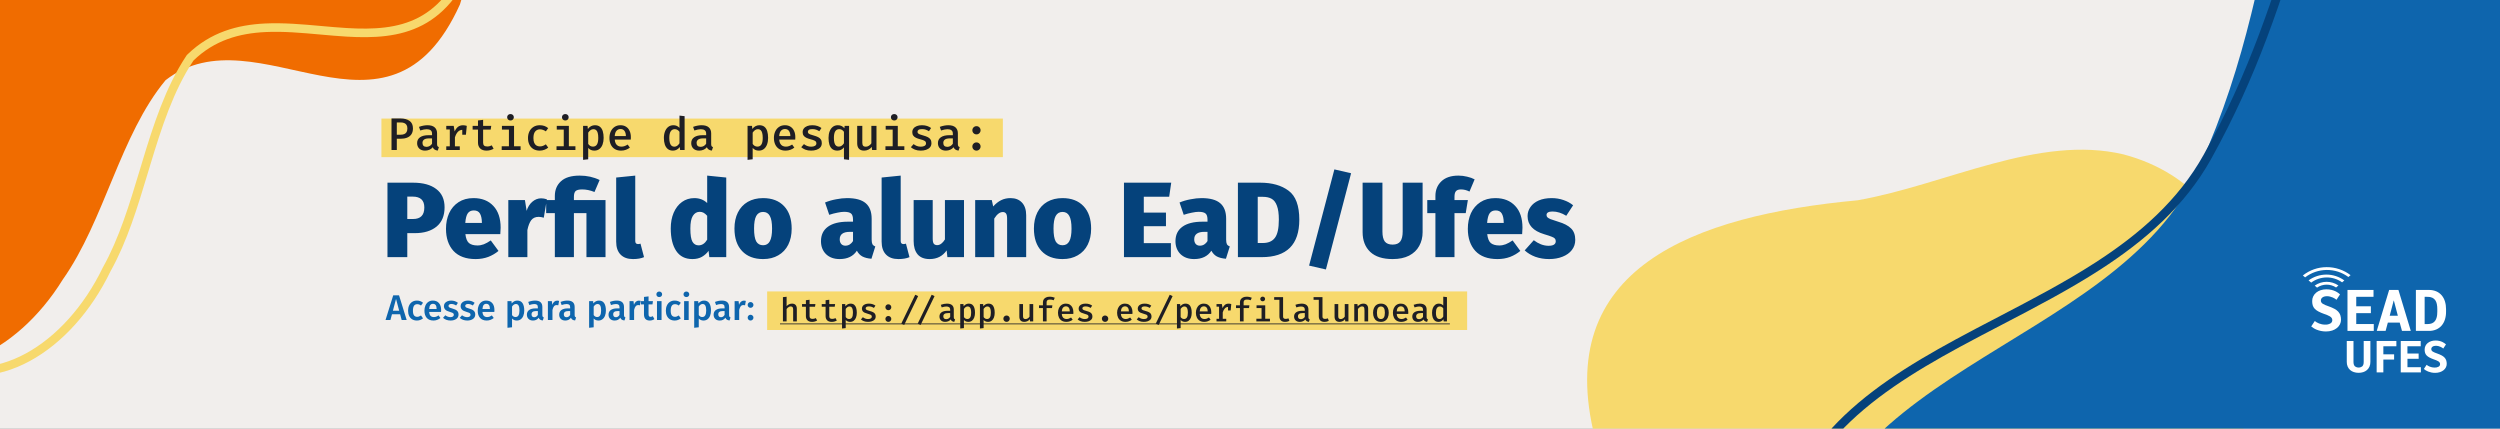
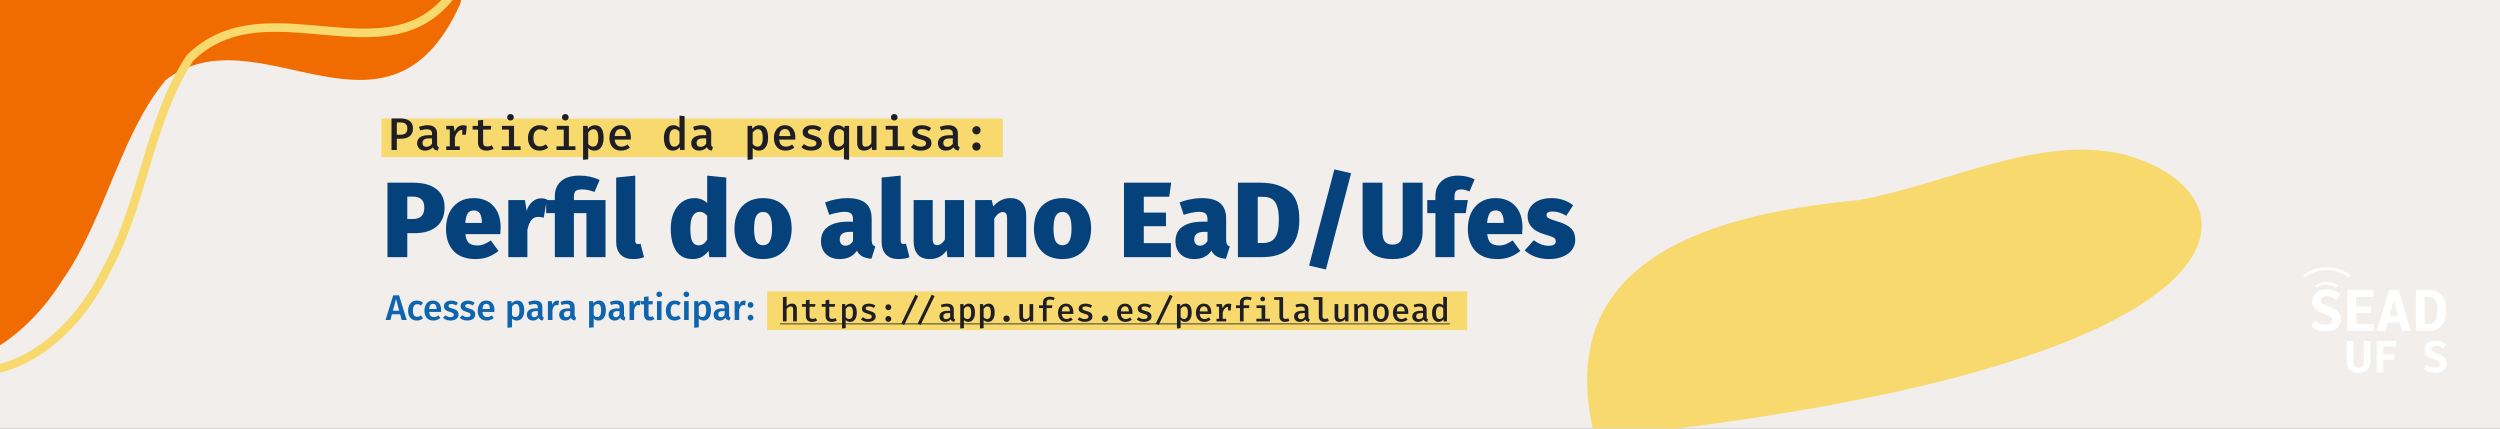
<svg xmlns="http://www.w3.org/2000/svg" width="1750" height="300" viewBox="0 0 1750 300" fill="none">
  <rect x="0" y="0" width="1750" height="300" fill="#808080" stroke="none" />
  <g clip-path="url(#clip0_2999_145)">
    <rect width="1750" height="300" fill="#F1EEEC" />
    <path d="M289.077 127.875C296.077 127.875 301.502 129.35 305.352 132.3C309.252 135.2 311.202 139.475 311.202 145.125C311.202 151.025 309.327 155.525 305.577 158.625C301.827 161.675 296.777 163.2 290.427 163.2H285.102V180H271.227V127.875H289.077ZM289.152 153.3C291.752 153.3 293.702 152.65 295.002 151.35C296.352 150.05 297.027 148 297.027 145.2C297.027 140.15 294.302 137.625 288.852 137.625H285.102V153.3H289.152ZM350.442 159.375C350.442 159.675 350.367 161.175 350.217 163.875H325.767C326.117 166.925 326.967 169.025 328.317 170.175C329.717 171.275 331.692 171.825 334.242 171.825C335.742 171.825 337.217 171.55 338.667 171C340.167 170.4 341.792 169.5 343.542 168.3L348.942 175.65C346.842 177.4 344.442 178.8 341.742 179.85C339.042 180.85 336.117 181.35 332.967 181.35C326.167 181.35 320.992 179.45 317.442 175.65C313.942 171.8 312.192 166.65 312.192 160.2C312.192 156.15 312.917 152.5 314.367 149.25C315.867 146 318.067 143.425 320.967 141.525C323.867 139.625 327.367 138.675 331.467 138.675C337.317 138.675 341.942 140.5 345.342 144.15C348.742 147.75 350.442 152.825 350.442 159.375ZM337.317 155.625C337.267 152.975 336.817 150.925 335.967 149.475C335.117 148.025 333.692 147.3 331.692 147.3C329.842 147.3 328.442 147.95 327.492 149.25C326.542 150.55 325.942 152.825 325.692 156.075H337.317V155.625ZM378.768 138.825C380.068 138.825 381.418 139.05 382.818 139.5L380.643 152.4C379.343 152 378.143 151.8 377.043 151.8C374.793 151.8 373.068 152.575 371.868 154.125C370.718 155.625 369.818 157.925 369.168 161.025V180H355.818V140.025H367.443L368.643 147.6C369.443 144.95 370.768 142.825 372.618 141.225C374.518 139.625 376.568 138.825 378.768 138.825ZM405.789 122.925C410.889 122.925 415.539 123.95 419.739 126L416.139 134.4C413.189 133.2 410.314 132.6 407.514 132.6C405.314 132.6 403.789 132.975 402.939 133.725C402.139 134.475 401.739 135.825 401.739 137.775V140.025H423.864V180H410.514V149.175H401.739V180H388.389V149.175H382.314V140.025H388.389V137.175C388.389 132.925 389.814 129.5 392.664 126.9C395.514 124.25 399.889 122.925 405.789 122.925ZM443.097 181.35C439.347 181.35 436.447 180.3 434.397 178.2C432.347 176.1 431.322 173.075 431.322 169.125V124.275L444.672 122.925V168.675C444.672 170.125 445.322 170.85 446.622 170.85C447.172 170.85 447.747 170.75 448.347 170.55L450.822 180C448.772 180.9 446.197 181.35 443.097 181.35ZM508.375 124.275V180H496.525L496 175.575C494.8 177.275 493.25 178.675 491.35 179.775C489.5 180.825 487.275 181.35 484.675 181.35C479.675 181.35 475.9 179.45 473.35 175.65C470.8 171.85 469.525 166.6 469.525 159.9C469.525 155.8 470.2 152.15 471.55 148.95C472.95 145.7 474.9 143.175 477.4 141.375C479.9 139.575 482.775 138.675 486.025 138.675C489.625 138.675 492.625 139.825 495.025 142.125V122.925L508.375 124.275ZM489.025 171.75C491.425 171.75 493.425 170.425 495.025 167.775V151.05C494.175 150.1 493.35 149.4 492.55 148.95C491.75 148.5 490.825 148.275 489.775 148.275C487.775 148.275 486.175 149.225 484.975 151.125C483.825 152.975 483.25 155.925 483.25 159.975C483.25 164.475 483.75 167.575 484.75 169.275C485.75 170.925 487.175 171.75 489.025 171.75ZM534.146 138.675C540.396 138.675 545.296 140.55 548.846 144.3C552.396 148.05 554.171 153.3 554.171 160.05C554.171 164.35 553.371 168.1 551.771 171.3C550.171 174.5 547.846 176.975 544.796 178.725C541.796 180.475 538.246 181.35 534.146 181.35C527.896 181.35 522.996 179.475 519.446 175.725C515.896 171.975 514.121 166.725 514.121 159.975C514.121 155.675 514.921 151.925 516.521 148.725C518.121 145.525 520.421 143.05 523.421 141.3C526.471 139.55 530.046 138.675 534.146 138.675ZM534.146 148.35C531.996 148.35 530.396 149.3 529.346 151.2C528.346 153.05 527.846 155.975 527.846 159.975C527.846 164.125 528.346 167.125 529.346 168.975C530.396 170.775 531.996 171.675 534.146 171.675C536.296 171.675 537.871 170.75 538.871 168.9C539.921 167 540.446 164.05 540.446 160.05C540.446 155.95 539.921 152.975 538.871 151.125C537.871 149.275 536.296 148.35 534.146 148.35ZM610.16 167.7C610.16 169.15 610.335 170.225 610.685 170.925C611.085 171.625 611.76 172.15 612.71 172.5L610.01 181.125C607.46 180.925 605.36 180.4 603.71 179.55C602.11 178.7 600.81 177.35 599.81 175.5C597.26 179.4 593.235 181.35 587.735 181.35C583.785 181.35 580.61 180.2 578.21 177.9C575.86 175.55 574.685 172.525 574.685 168.825C574.685 164.425 576.31 161.05 579.56 158.7C582.81 156.35 587.51 155.175 593.66 155.175H597.11V153.825C597.11 151.675 596.66 150.225 595.76 149.475C594.86 148.675 593.235 148.275 590.885 148.275C589.635 148.275 588.06 148.475 586.16 148.875C584.31 149.225 582.41 149.725 580.46 150.375L577.535 141.75C579.935 140.75 582.51 140 585.26 139.5C588.01 138.95 590.56 138.675 592.91 138.675C598.91 138.675 603.285 139.875 606.035 142.275C608.785 144.625 610.16 148.25 610.16 153.15V167.7ZM591.785 171.975C592.885 171.975 593.885 171.7 594.785 171.15C595.735 170.55 596.51 169.75 597.11 168.75V162.3H594.86C592.46 162.3 590.685 162.75 589.535 163.65C588.385 164.5 587.81 165.8 587.81 167.55C587.81 168.9 588.16 169.975 588.86 170.775C589.56 171.575 590.535 171.975 591.785 171.975ZM628.913 181.35C625.163 181.35 622.263 180.3 620.213 178.2C618.163 176.1 617.138 173.075 617.138 169.125V124.275L630.488 122.925V168.675C630.488 170.125 631.138 170.85 632.438 170.85C632.988 170.85 633.563 170.75 634.163 170.55L636.638 180C634.588 180.9 632.013 181.35 628.913 181.35ZM674.8 180H663.175L662.65 175.275C659.85 179.325 655.875 181.35 650.725 181.35C647.025 181.35 644.225 180.25 642.325 178.05C640.475 175.8 639.55 172.7 639.55 168.75V140.025H652.9V167.025C652.9 168.725 653.15 169.925 653.65 170.625C654.2 171.275 655 171.6 656.05 171.6C657 171.6 657.925 171.275 658.825 170.625C659.775 169.925 660.65 168.925 661.45 167.625V140.025H674.8V180ZM707.375 138.675C710.775 138.675 713.45 139.725 715.4 141.825C717.35 143.925 718.325 146.875 718.325 150.675V180H704.975V153.075C704.975 151.325 704.725 150.125 704.225 149.475C703.725 148.775 702.975 148.425 701.975 148.425C699.875 148.425 697.875 149.95 695.975 153V180H682.625V140.025H694.25L695.225 144.525C697.025 142.525 698.9 141.05 700.85 140.1C702.8 139.15 704.975 138.675 707.375 138.675ZM743.765 138.675C750.015 138.675 754.915 140.55 758.465 144.3C762.015 148.05 763.79 153.3 763.79 160.05C763.79 164.35 762.99 168.1 761.39 171.3C759.79 174.5 757.465 176.975 754.415 178.725C751.415 180.475 747.865 181.35 743.765 181.35C737.515 181.35 732.615 179.475 729.065 175.725C725.515 171.975 723.74 166.725 723.74 159.975C723.74 155.675 724.54 151.925 726.14 148.725C727.74 145.525 730.04 143.05 733.04 141.3C736.09 139.55 739.665 138.675 743.765 138.675ZM743.765 148.35C741.615 148.35 740.015 149.3 738.965 151.2C737.965 153.05 737.465 155.975 737.465 159.975C737.465 164.125 737.965 167.125 738.965 168.975C740.015 170.775 741.615 171.675 743.765 171.675C745.915 171.675 747.49 170.75 748.49 168.9C749.54 167 750.065 164.05 750.065 160.05C750.065 155.95 749.54 152.975 748.49 151.125C747.49 149.275 745.915 148.35 743.765 148.35ZM819.854 127.875L818.429 137.7H800.654V148.8H816.179V158.325H800.654V170.175H819.629V180H786.779V127.875H819.854ZM858.304 167.7C858.304 169.15 858.479 170.225 858.829 170.925C859.229 171.625 859.904 172.15 860.854 172.5L858.154 181.125C855.604 180.925 853.504 180.4 851.854 179.55C850.254 178.7 848.954 177.35 847.954 175.5C845.404 179.4 841.379 181.35 835.879 181.35C831.929 181.35 828.754 180.2 826.354 177.9C824.004 175.55 822.829 172.525 822.829 168.825C822.829 164.425 824.454 161.05 827.704 158.7C830.954 156.35 835.654 155.175 841.804 155.175H845.254V153.825C845.254 151.675 844.804 150.225 843.904 149.475C843.004 148.675 841.379 148.275 839.029 148.275C837.779 148.275 836.204 148.475 834.304 148.875C832.454 149.225 830.554 149.725 828.604 150.375L825.679 141.75C828.079 140.75 830.654 140 833.404 139.5C836.154 138.95 838.704 138.675 841.054 138.675C847.054 138.675 851.429 139.875 854.179 142.275C856.929 144.625 858.304 148.25 858.304 153.15V167.7ZM839.929 171.975C841.029 171.975 842.029 171.7 842.929 171.15C843.879 170.55 844.654 169.75 845.254 168.75V162.3H843.004C840.604 162.3 838.829 162.75 837.679 163.65C836.529 164.5 835.954 165.8 835.954 167.55C835.954 168.9 836.304 169.975 837.004 170.775C837.704 171.575 838.679 171.975 839.929 171.975ZM882.14 127.875C890.39 127.875 897.015 129.75 902.015 133.5C907.015 137.2 909.515 143.95 909.515 153.75C909.515 171.25 900.74 180 883.19 180H866.54V127.875H882.14ZM880.415 137.775V170.1H884.015C887.815 170.1 890.615 168.9 892.415 166.5C894.265 164.1 895.19 159.85 895.19 153.75C895.19 149.55 894.74 146.3 893.84 144C892.99 141.65 891.74 140.025 890.09 139.125C888.49 138.225 886.44 137.775 883.94 137.775H880.415ZM934.062 118.575L945.762 121.275L928.137 188.625L916.362 185.925L934.062 118.575ZM995.827 162.525C995.827 166.125 995.027 169.35 993.427 172.2C991.877 175.05 989.527 177.3 986.377 178.95C983.227 180.55 979.377 181.35 974.827 181.35C967.927 181.35 962.702 179.675 959.152 176.325C955.602 172.925 953.827 168.325 953.827 162.525V127.875H967.702V162.075C967.702 165.225 968.252 167.55 969.352 169.05C970.502 170.5 972.327 171.225 974.827 171.225C977.327 171.225 979.127 170.475 980.227 168.975C981.327 167.475 981.877 165.175 981.877 162.075V127.875H995.827V162.525ZM1022.64 132.6C1021.04 132.6 1019.89 133 1019.19 133.8C1018.49 134.55 1018.14 135.875 1018.14 137.775V140.025H1027.51L1026.01 149.175H1018.14V180H1004.79V149.175H999.086V140.025H1004.79V137.175C1004.79 133.025 1006.16 129.625 1008.91 126.975C1011.71 124.275 1015.71 122.925 1020.91 122.925C1022.96 122.925 1024.99 123.175 1026.99 123.675C1028.99 124.125 1030.74 124.75 1032.24 125.55L1028.64 134.1C1026.69 133.1 1024.69 132.6 1022.64 132.6ZM1065.73 159.375C1065.73 159.675 1065.65 161.175 1065.5 163.875H1041.05C1041.4 166.925 1042.25 169.025 1043.6 170.175C1045 171.275 1046.98 171.825 1049.53 171.825C1051.03 171.825 1052.5 171.55 1053.95 171C1055.45 170.4 1057.08 169.5 1058.83 168.3L1064.23 175.65C1062.13 177.4 1059.73 178.8 1057.03 179.85C1054.33 180.85 1051.4 181.35 1048.25 181.35C1041.45 181.35 1036.28 179.45 1032.73 175.65C1029.23 171.8 1027.48 166.65 1027.48 160.2C1027.48 156.15 1028.2 152.5 1029.65 149.25C1031.15 146 1033.35 143.425 1036.25 141.525C1039.15 139.625 1042.65 138.675 1046.75 138.675C1052.6 138.675 1057.23 140.5 1060.63 144.15C1064.03 147.75 1065.73 152.825 1065.73 159.375ZM1052.6 155.625C1052.55 152.975 1052.1 150.925 1051.25 149.475C1050.4 148.025 1048.98 147.3 1046.98 147.3C1045.13 147.3 1043.73 147.95 1042.78 149.25C1041.83 150.55 1041.23 152.825 1040.98 156.075H1052.6V155.625ZM1086.18 138.675C1089.08 138.675 1091.83 139.125 1094.43 140.025C1097.08 140.925 1099.33 142.15 1101.18 143.7L1096.38 151.05C1093.18 149.05 1089.95 148.05 1086.7 148.05C1085.3 148.05 1084.25 148.275 1083.55 148.725C1082.9 149.125 1082.58 149.7 1082.58 150.45C1082.58 151.1 1082.75 151.625 1083.1 152.025C1083.45 152.425 1084.18 152.875 1085.28 153.375C1086.43 153.825 1088.23 154.425 1090.68 155.175C1094.78 156.375 1097.8 157.95 1099.75 159.9C1101.7 161.8 1102.68 164.475 1102.68 167.925C1102.68 170.625 1101.88 173 1100.28 175.05C1098.73 177.05 1096.55 178.6 1093.75 179.7C1091 180.8 1087.88 181.35 1084.38 181.35C1080.98 181.35 1077.78 180.825 1074.78 179.775C1071.83 178.675 1069.33 177.175 1067.28 175.275L1073.65 168.15C1075.2 169.35 1076.85 170.3 1078.6 171C1080.4 171.7 1082.2 172.05 1084 172.05C1085.6 172.05 1086.83 171.8 1087.68 171.3C1088.58 170.75 1089.03 169.95 1089.03 168.9C1089.03 168.1 1088.83 167.475 1088.43 167.025C1088.08 166.575 1087.38 166.15 1086.33 165.75C1085.28 165.3 1083.48 164.7 1080.93 163.95C1073.18 161.65 1069.3 157.425 1069.3 151.275C1069.3 148.925 1069.98 146.8 1071.33 144.9C1072.68 142.95 1074.6 141.425 1077.1 140.325C1079.65 139.225 1082.68 138.675 1086.18 138.675Z" fill="#05427B" />
    <rect x="267" y="83" width="435" height="27" fill="#F7D96D" />
    <path d="M285.16 89.88C285.16 88.867 284.963 88.056 284.568 87.448C284.184 86.84 283.635 86.397 282.92 86.12C282.216 85.843 281.384 85.704 280.424 85.704H277.768V94.296H280.472C281.4 94.296 282.216 94.157 282.92 93.88C283.624 93.603 284.173 93.144 284.568 92.504C284.963 91.864 285.16 90.989 285.16 89.88ZM289.064 89.848C289.064 91.565 288.696 92.957 287.96 94.024C287.235 95.091 286.221 95.875 284.92 96.376C283.619 96.877 282.125 97.128 280.44 97.128H277.768V105H274.056V82.92H280.184C282.957 82.92 285.128 83.491 286.696 84.632C288.275 85.763 289.064 87.501 289.064 89.848ZM305.948 100.856C305.948 101.517 306.049 102.003 306.252 102.312C306.454 102.611 306.78 102.835 307.228 102.984L306.428 105.416C305.596 105.32 304.881 105.091 304.284 104.728C303.686 104.365 303.233 103.816 302.924 103.08C302.305 103.859 301.521 104.445 300.572 104.84C299.622 105.235 298.609 105.432 297.532 105.432C295.825 105.432 294.47 104.952 293.468 103.992C292.476 103.021 291.98 101.752 291.98 100.184C291.98 98.403 292.673 97.032 294.06 96.072C295.446 95.112 297.43 94.632 300.012 94.632H302.428V93.528C302.428 92.44 302.097 91.656 301.436 91.176C300.785 90.696 299.862 90.456 298.668 90.456C298.113 90.456 297.441 90.531 296.652 90.68C295.862 90.819 295.036 91.037 294.172 91.336L293.292 88.808C294.348 88.413 295.382 88.125 296.396 87.944C297.409 87.752 298.348 87.656 299.212 87.656C301.473 87.656 303.158 88.157 304.268 89.16C305.388 90.163 305.948 91.549 305.948 93.32V100.856ZM298.62 102.792C299.345 102.792 300.054 102.6 300.748 102.216C301.441 101.832 302.001 101.293 302.428 100.6V96.872H300.444C298.758 96.872 297.553 97.155 296.828 97.72C296.102 98.275 295.74 99.043 295.74 100.024C295.74 100.92 295.98 101.608 296.46 102.088C296.95 102.557 297.67 102.792 298.62 102.792ZM312.383 105V102.44H314.863V90.648H312.383V88.104H317.599L318.255 92.024C318.884 90.605 319.663 89.528 320.591 88.792C321.53 88.045 322.735 87.672 324.207 87.672C324.708 87.672 325.156 87.715 325.551 87.8C325.956 87.875 326.356 87.976 326.751 88.104L325.679 91.176C325.338 91.08 325.018 91.011 324.719 90.968C324.42 90.915 324.09 90.888 323.727 90.888C322.5 90.888 321.439 91.347 320.543 92.264C319.658 93.181 318.959 94.483 318.447 96.168V102.44H321.855V105H312.383ZM323.583 94.328V90.168L324.031 88.104H326.751L326.143 94.328H323.583ZM345.523 104.104C344.904 104.499 344.163 104.819 343.299 105.064C342.435 105.309 341.533 105.432 340.595 105.432C338.632 105.432 337.139 104.925 336.115 103.912C335.101 102.888 334.595 101.544 334.595 99.88V90.712H330.835V88.104H334.595V84.328L338.179 83.896V88.104H343.875L343.475 90.712H338.179V99.848C338.179 100.755 338.403 101.432 338.851 101.88C339.309 102.317 340.056 102.536 341.091 102.536C341.709 102.536 342.28 102.461 342.803 102.312C343.325 102.163 343.8 101.971 344.227 101.736L345.523 104.104ZM359.83 88.104V102.376H364.422V105H351.19V102.376H356.246V90.728H351.35V88.104H359.83ZM357.334 79.832C358.038 79.832 358.603 80.045 359.03 80.472C359.467 80.899 359.686 81.432 359.686 82.072C359.686 82.712 359.467 83.251 359.03 83.688C358.603 84.125 358.038 84.344 357.334 84.344C356.651 84.344 356.091 84.125 355.654 83.688C355.217 83.251 354.998 82.712 354.998 82.072C354.998 81.432 355.217 80.899 355.654 80.472C356.091 80.045 356.651 79.832 357.334 79.832ZM377.93 102.488C378.719 102.488 379.455 102.355 380.138 102.088C380.82 101.811 381.471 101.453 382.09 101.016L383.753 103.32C383.018 103.949 382.122 104.461 381.066 104.856C380.02 105.24 378.938 105.432 377.818 105.432C376.09 105.432 374.612 105.069 373.386 104.344C372.159 103.608 371.22 102.579 370.57 101.256C369.919 99.933 369.594 98.392 369.594 96.632C369.594 94.915 369.919 93.384 370.57 92.04C371.231 90.685 372.18 89.619 373.418 88.84C374.655 88.051 376.143 87.656 377.882 87.656C379.034 87.656 380.095 87.827 381.066 88.168C382.036 88.509 382.927 89.016 383.738 89.688L382.09 91.944C381.428 91.485 380.751 91.139 380.058 90.904C379.375 90.659 378.671 90.536 377.946 90.536C376.612 90.536 375.519 91.027 374.666 92.008C373.823 92.989 373.402 94.531 373.402 96.632C373.402 98.04 373.594 99.176 373.978 100.04C374.372 100.893 374.911 101.517 375.594 101.912C376.276 102.296 377.055 102.488 377.93 102.488ZM398.205 88.104V102.376H402.797V105H389.565V102.376H394.621V90.728H389.725V88.104H398.205ZM395.709 79.832C396.413 79.832 396.978 80.045 397.405 80.472C397.842 80.899 398.061 81.432 398.061 82.072C398.061 82.712 397.842 83.251 397.405 83.688C396.978 84.125 396.413 84.344 395.709 84.344C395.026 84.344 394.466 84.125 394.029 83.688C393.592 83.251 393.373 82.712 393.373 82.072C393.373 81.432 393.592 80.899 394.029 80.472C394.466 80.045 395.026 79.832 395.709 79.832ZM416.401 87.656C417.894 87.656 419.089 88.024 419.985 88.76C420.881 89.485 421.531 90.515 421.937 91.848C422.342 93.171 422.545 94.728 422.545 96.52C422.545 98.237 422.299 99.768 421.809 101.112C421.318 102.456 420.587 103.512 419.617 104.28C418.657 105.048 417.462 105.432 416.033 105.432C414.262 105.432 412.833 104.808 411.745 103.56V111.496L408.161 111.896V88.104H411.281L411.505 90.28C412.145 89.405 412.886 88.749 413.729 88.312C414.582 87.875 415.473 87.656 416.401 87.656ZM415.409 90.424C414.609 90.424 413.905 90.664 413.297 91.144C412.689 91.624 412.171 92.189 411.745 92.84V100.744C412.15 101.352 412.63 101.821 413.185 102.152C413.75 102.472 414.385 102.632 415.089 102.632C416.294 102.632 417.211 102.147 417.841 101.176C418.47 100.205 418.785 98.659 418.785 96.536C418.785 95.096 418.657 93.928 418.401 93.032C418.155 92.125 417.782 91.464 417.281 91.048C416.79 90.632 416.166 90.424 415.409 90.424ZM430.324 97.704C430.399 98.856 430.644 99.8 431.06 100.536C431.476 101.261 432.02 101.795 432.692 102.136C433.375 102.477 434.121 102.648 434.932 102.648C435.764 102.648 436.532 102.52 437.236 102.264C437.94 102.008 438.649 101.645 439.364 101.176L440.916 103.32C440.127 103.96 439.204 104.472 438.148 104.856C437.092 105.24 435.961 105.432 434.756 105.432C433.007 105.432 431.524 105.059 430.308 104.312C429.103 103.565 428.185 102.525 427.556 101.192C426.927 99.859 426.612 98.317 426.612 96.568C426.612 94.872 426.921 93.357 427.54 92.024C428.159 90.68 429.044 89.619 430.196 88.84C431.348 88.051 432.724 87.656 434.324 87.656C435.828 87.656 437.119 87.997 438.196 88.68C439.284 89.363 440.121 90.333 440.708 91.592C441.305 92.84 441.604 94.344 441.604 96.104C441.604 96.392 441.593 96.68 441.572 96.968C441.561 97.245 441.545 97.491 441.524 97.704H430.324ZM434.356 90.312C433.236 90.312 432.308 90.712 431.572 91.512C430.847 92.312 430.425 93.56 430.308 95.256H438.132C438.1 93.667 437.759 92.445 437.108 91.592C436.468 90.739 435.551 90.312 434.356 90.312ZM475.643 80.92L479.227 81.32V105H476.075L475.819 102.92C475.243 103.72 474.555 104.339 473.755 104.776C472.955 105.213 472.059 105.432 471.067 105.432C469.616 105.432 468.422 105.064 467.483 104.328C466.544 103.581 465.846 102.541 465.387 101.208C464.939 99.864 464.715 98.312 464.715 96.552C464.715 94.835 464.982 93.309 465.515 91.976C466.048 90.632 466.811 89.576 467.803 88.808C468.795 88.04 469.99 87.656 471.387 87.656C472.272 87.656 473.067 87.816 473.771 88.136C474.475 88.445 475.099 88.899 475.643 89.496V80.92ZM472.331 90.408C471.126 90.408 470.187 90.909 469.515 91.912C468.843 92.904 468.507 94.451 468.507 96.552C468.507 97.992 468.646 99.165 468.923 100.072C469.2 100.968 469.6 101.629 470.123 102.056C470.646 102.472 471.275 102.68 472.011 102.68C472.822 102.68 473.526 102.445 474.123 101.976C474.72 101.507 475.227 100.941 475.643 100.28V92.28C475.227 91.683 474.742 91.224 474.187 90.904C473.632 90.573 473.014 90.408 472.331 90.408ZM497.823 100.856C497.823 101.517 497.924 102.003 498.127 102.312C498.329 102.611 498.655 102.835 499.103 102.984L498.303 105.416C497.471 105.32 496.756 105.091 496.159 104.728C495.561 104.365 495.108 103.816 494.799 103.08C494.18 103.859 493.396 104.445 492.447 104.84C491.497 105.235 490.484 105.432 489.407 105.432C487.7 105.432 486.345 104.952 485.343 103.992C484.351 103.021 483.855 101.752 483.855 100.184C483.855 98.403 484.548 97.032 485.935 96.072C487.321 95.112 489.305 94.632 491.887 94.632H494.303V93.528C494.303 92.44 493.972 91.656 493.311 91.176C492.66 90.696 491.737 90.456 490.543 90.456C489.988 90.456 489.316 90.531 488.527 90.68C487.737 90.819 486.911 91.037 486.047 91.336L485.167 88.808C486.223 88.413 487.257 88.125 488.271 87.944C489.284 87.752 490.223 87.656 491.087 87.656C493.348 87.656 495.033 88.157 496.143 89.16C497.263 90.163 497.823 91.549 497.823 93.32V100.856ZM490.495 102.792C491.22 102.792 491.929 102.6 492.623 102.216C493.316 101.832 493.876 101.293 494.303 100.6V96.872H492.319C490.633 96.872 489.428 97.155 488.703 97.72C487.977 98.275 487.615 99.043 487.615 100.024C487.615 100.92 487.855 101.608 488.335 102.088C488.825 102.557 489.545 102.792 490.495 102.792ZM531.526 87.656C533.019 87.656 534.214 88.024 535.11 88.76C536.006 89.485 536.656 90.515 537.062 91.848C537.467 93.171 537.67 94.728 537.67 96.52C537.67 98.237 537.424 99.768 536.934 101.112C536.443 102.456 535.712 103.512 534.742 104.28C533.782 105.048 532.587 105.432 531.158 105.432C529.387 105.432 527.958 104.808 526.87 103.56V111.496L523.286 111.896V88.104H526.406L526.63 90.28C527.27 89.405 528.011 88.749 528.854 88.312C529.707 87.875 530.598 87.656 531.526 87.656ZM530.534 90.424C529.734 90.424 529.03 90.664 528.422 91.144C527.814 91.624 527.296 92.189 526.87 92.84V100.744C527.275 101.352 527.755 101.821 528.31 102.152C528.875 102.472 529.51 102.632 530.214 102.632C531.419 102.632 532.336 102.147 532.966 101.176C533.595 100.205 533.91 98.659 533.91 96.536C533.91 95.096 533.782 93.928 533.526 93.032C533.28 92.125 532.907 91.464 532.406 91.048C531.915 90.632 531.291 90.424 530.534 90.424ZM545.449 97.704C545.524 98.856 545.769 99.8 546.185 100.536C546.601 101.261 547.145 101.795 547.817 102.136C548.5 102.477 549.246 102.648 550.057 102.648C550.889 102.648 551.657 102.52 552.361 102.264C553.065 102.008 553.774 101.645 554.489 101.176L556.041 103.32C555.252 103.96 554.329 104.472 553.273 104.856C552.217 105.24 551.086 105.432 549.881 105.432C548.132 105.432 546.649 105.059 545.433 104.312C544.228 103.565 543.31 102.525 542.681 101.192C542.052 99.859 541.737 98.317 541.737 96.568C541.737 94.872 542.046 93.357 542.665 92.024C543.284 90.68 544.169 89.619 545.321 88.84C546.473 88.051 547.849 87.656 549.449 87.656C550.953 87.656 552.244 87.997 553.321 88.68C554.409 89.363 555.246 90.333 555.833 91.592C556.43 92.84 556.729 94.344 556.729 96.104C556.729 96.392 556.718 96.68 556.697 96.968C556.686 97.245 556.67 97.491 556.649 97.704H545.449ZM549.481 90.312C548.361 90.312 547.433 90.712 546.697 91.512C545.972 92.312 545.55 93.56 545.433 95.256H553.257C553.225 93.667 552.884 92.445 552.233 91.592C551.593 90.739 550.676 90.312 549.481 90.312ZM567.805 102.68C568.925 102.68 569.815 102.483 570.477 102.088C571.138 101.683 571.469 101.128 571.469 100.424C571.469 99.965 571.373 99.576 571.181 99.256C570.989 98.925 570.605 98.627 570.029 98.36C569.453 98.083 568.578 97.795 567.405 97.496C566.295 97.208 565.319 96.867 564.477 96.472C563.645 96.077 562.999 95.565 562.541 94.936C562.082 94.307 561.853 93.496 561.853 92.504C561.853 91.533 562.125 90.685 562.669 89.96C563.213 89.235 563.991 88.669 565.005 88.264C566.029 87.859 567.229 87.656 568.605 87.656C570.023 87.656 571.261 87.843 572.317 88.216C573.373 88.589 574.274 89.053 575.021 89.608L573.517 91.864C572.855 91.427 572.13 91.069 571.341 90.792C570.562 90.515 569.682 90.376 568.701 90.376C567.559 90.376 566.738 90.547 566.237 90.888C565.746 91.229 565.501 91.683 565.501 92.248C565.501 92.664 565.623 93.016 565.869 93.304C566.125 93.581 566.562 93.843 567.181 94.088C567.799 94.323 568.674 94.6 569.805 94.92C570.903 95.219 571.858 95.571 572.669 95.976C573.49 96.381 574.125 96.92 574.573 97.592C575.031 98.253 575.26 99.117 575.26 100.184C575.26 101.4 574.909 102.397 574.205 103.176C573.511 103.944 572.594 104.515 571.453 104.888C570.322 105.251 569.106 105.432 567.805 105.432C566.237 105.432 564.882 105.208 563.741 104.76C562.599 104.301 561.639 103.731 560.861 103.048L562.765 100.872C563.426 101.405 564.183 101.843 565.037 102.184C565.89 102.515 566.813 102.68 567.805 102.68ZM586.528 87.656C587.488 87.656 588.341 87.837 589.088 88.2C589.835 88.552 590.485 89.069 591.04 89.752L591.264 88.104H594.352V111.896L590.768 111.496V103.144C590.203 103.891 589.531 104.461 588.752 104.856C587.984 105.24 587.125 105.432 586.176 105.432C584.693 105.432 583.493 105.064 582.576 104.328C581.659 103.592 580.992 102.557 580.576 101.224C580.171 99.891 579.968 98.333 579.968 96.552C579.968 94.835 580.219 93.309 580.72 91.976C581.232 90.632 581.973 89.576 582.944 88.808C583.925 88.04 585.12 87.656 586.528 87.656ZM587.456 90.408C586.229 90.408 585.301 90.909 584.672 91.912C584.043 92.904 583.728 94.451 583.728 96.552C583.728 97.992 583.856 99.16 584.112 100.056C584.379 100.941 584.763 101.592 585.264 102.008C585.765 102.424 586.389 102.632 587.136 102.632C587.936 102.632 588.635 102.408 589.232 101.96C589.84 101.501 590.352 100.941 590.768 100.28V92.28C590.373 91.683 589.893 91.224 589.328 90.904C588.773 90.573 588.149 90.408 587.456 90.408ZM603.62 88.104V99.912C603.62 100.915 603.817 101.629 604.212 102.056C604.617 102.483 605.225 102.696 606.036 102.696C606.804 102.696 607.545 102.467 608.26 102.008C608.974 101.549 609.54 100.989 609.956 100.328V88.104H613.54V105H610.452L610.228 102.84C609.598 103.683 608.804 104.328 607.844 104.776C606.884 105.213 605.902 105.432 604.9 105.432C603.268 105.432 602.046 104.984 601.236 104.088C600.436 103.181 600.036 101.939 600.036 100.36V88.104H603.62ZM628.455 88.104V102.376H633.047V105H619.815V102.376H624.871V90.728H619.975V88.104H628.455ZM625.959 79.832C626.663 79.832 627.228 80.045 627.655 80.472C628.092 80.899 628.311 81.432 628.311 82.072C628.311 82.712 628.092 83.251 627.655 83.688C627.228 84.125 626.663 84.344 625.959 84.344C625.276 84.344 624.716 84.125 624.279 83.688C623.842 83.251 623.623 82.712 623.623 82.072C623.623 81.432 623.842 80.899 624.279 80.472C624.716 80.045 625.276 79.832 625.959 79.832ZM644.555 102.68C645.675 102.68 646.565 102.483 647.227 102.088C647.888 101.683 648.219 101.128 648.219 100.424C648.219 99.965 648.123 99.576 647.931 99.256C647.739 98.925 647.355 98.627 646.779 98.36C646.203 98.083 645.328 97.795 644.155 97.496C643.045 97.208 642.069 96.867 641.227 96.472C640.395 96.077 639.749 95.565 639.291 94.936C638.832 94.307 638.603 93.496 638.603 92.504C638.603 91.533 638.875 90.685 639.419 89.96C639.963 89.235 640.741 88.669 641.755 88.264C642.779 87.859 643.979 87.656 645.355 87.656C646.773 87.656 648.011 87.843 649.067 88.216C650.123 88.589 651.024 89.053 651.771 89.608L650.267 91.864C649.605 91.427 648.88 91.069 648.091 90.792C647.312 90.515 646.432 90.376 645.451 90.376C644.309 90.376 643.488 90.547 642.987 90.888C642.496 91.229 642.251 91.683 642.251 92.248C642.251 92.664 642.373 93.016 642.619 93.304C642.875 93.581 643.312 93.843 643.931 94.088C644.549 94.323 645.424 94.6 646.555 94.92C647.653 95.219 648.608 95.571 649.419 95.976C650.24 96.381 650.875 96.92 651.323 97.592C651.781 98.253 652.01 99.117 652.01 100.184C652.01 101.4 651.659 102.397 650.955 103.176C650.261 103.944 649.344 104.515 648.203 104.888C647.072 105.251 645.856 105.432 644.555 105.432C642.987 105.432 641.632 105.208 640.491 104.76C639.349 104.301 638.389 103.731 637.611 103.048L639.515 100.872C640.176 101.405 640.933 101.843 641.787 102.184C642.64 102.515 643.563 102.68 644.555 102.68ZM670.51 100.856C670.51 101.517 670.611 102.003 670.814 102.312C671.017 102.611 671.342 102.835 671.79 102.984L670.99 105.416C670.158 105.32 669.443 105.091 668.846 104.728C668.249 104.365 667.795 103.816 667.486 103.08C666.867 103.859 666.083 104.445 665.134 104.84C664.185 105.235 663.171 105.432 662.094 105.432C660.387 105.432 659.033 104.952 658.03 103.992C657.038 103.021 656.542 101.752 656.542 100.184C656.542 98.403 657.235 97.032 658.622 96.072C660.009 95.112 661.993 94.632 664.574 94.632H666.99V93.528C666.99 92.44 666.659 91.656 665.998 91.176C665.347 90.696 664.425 90.456 663.23 90.456C662.675 90.456 662.003 90.531 661.214 90.68C660.425 90.819 659.598 91.037 658.734 91.336L657.854 88.808C658.91 88.413 659.945 88.125 660.958 87.944C661.971 87.752 662.91 87.656 663.774 87.656C666.035 87.656 667.721 88.157 668.83 89.16C669.95 90.163 670.51 91.549 670.51 93.32V100.856ZM663.182 102.792C663.907 102.792 664.617 102.6 665.31 102.216C666.003 101.832 666.563 101.293 666.99 100.6V96.872H665.006C663.321 96.872 662.115 97.155 661.39 97.72C660.665 98.275 660.302 99.043 660.302 100.024C660.302 100.92 660.542 101.608 661.022 102.088C661.513 102.557 662.233 102.792 663.182 102.792ZM680.642 102.536C680.642 101.757 680.919 101.091 681.474 100.536C682.028 99.971 682.711 99.688 683.522 99.688C684.343 99.688 685.026 99.971 685.57 100.536C686.124 101.091 686.402 101.757 686.402 102.536C686.402 103.336 686.124 104.019 685.57 104.584C685.026 105.149 684.343 105.432 683.522 105.432C682.711 105.432 682.028 105.149 681.474 104.584C680.919 104.019 680.642 103.336 680.642 102.536ZM680.642 91.176C680.642 90.653 680.77 90.173 681.026 89.736C681.282 89.299 681.628 88.952 682.066 88.696C682.503 88.44 682.988 88.312 683.522 88.312C684.343 88.312 685.026 88.595 685.57 89.16C686.124 89.715 686.402 90.387 686.402 91.176C686.402 91.965 686.124 92.648 685.57 93.224C685.026 93.789 684.343 94.072 683.522 94.072C682.711 94.072 682.028 93.789 681.474 93.224C680.919 92.648 680.642 91.965 680.642 91.176Z" fill="#1E1E24" />
    <path d="M-89.104 243.186C-45.399 275.781 11.798 247.748 43.896 195.749C73.266 154.108 84.039 94.535 115.913 56.124C180.484 6.271 271.306 115.096 321.962 3.099C377.336 -168.608 158.759 -289.132 65.807 -259.142C-12.475 -239.34 -85.452 -177.688 -130.613 -86.291C-177.889 -3.783 -161.535 190.071 -89.104 243.186Z" fill="#F06C00" />
    <path d="M-49.797 251.155L-49.806 251.15L-49.814 251.145C-87.474 229.98 -115.35 172.717 -128.899 109.145C-142.446 45.588 -141.369 -22.869 -122.356 -65.65L-122.309 -65.755L-122.268 -65.865C-86.577 -161.278 -20.544 -230.952 54.769 -260.197L54.839 -260.224L54.908 -260.256C76.744 -270.359 107.416 -272.449 140.736 -266.942C173.999 -261.445 209.63 -248.42 241.273 -228.627C304.695 -188.955 351.028 -122.955 332.497 -36.784C322.877 -8.29 309.671 6.908 294.501 14.867C279.133 22.931 261.445 23.738 242.68 22.632C236.727 22.281 230.642 21.733 224.507 21.181C211.534 20.013 198.339 18.825 185.71 19.438C166.971 20.349 148.848 25.208 133.344 40.228L133.101 40.464L132.905 40.759C118.575 62.319 110.219 88.473 102.365 114.422C101.832 116.182 101.302 117.94 100.772 119.697C93.436 144.023 86.229 167.924 74.715 188.501L74.662 188.596L74.613 188.696C48.19 243.361 -4.692 276.997 -49.797 251.155Z" stroke="#F7D96D" stroke-width="6" />
-     <path d="M1116.49 306.536C1141.15 509.668 1431.57 587.922 1555.47 345.567C1593.84 257.176 1586.34 134.694 1486.57 108.1C1426.95 93.892 1362.3 129.259 1300.37 140.199C1185.2 150.912 1086.3 187.77 1116.49 306.536Z" fill="#F7D96D" />
-     <path d="M1799.82 -305.867C1693.14 -285.152 1613.67 -188.3 1599.92 -98.156C1582.29 -21.534 1573.44 41.909 1539.55 117.016C1480.3 248.285 1257.72 256.549 1261.52 428.352C1307.55 664.776 1706.78 494.926 1849.18 352.878C1973.74 238.644 2053.14 89.533 2056.94 -55.303C2072.14 -193.915 1975.83 -341.055 1799.82 -305.867Z" fill="#0E65AD" />
-     <path d="M1840.79 -296.25L1840.8 -296.251L1840.81 -296.252C1927.77 -306.938 1990.59 -273.603 2028.19 -220.625C2065.88 -167.524 2078.39 -94.458 2064.07 -25.624L2064.04 -25.5L2064.03 -25.375C2045.73 119.976 1953.39 263.966 1820.26 369.36L1820.21 369.4L1820.16 369.442C1743.66 435.316 1603.62 503.279 1480.17 524.428C1418.44 535.004 1361.26 533.8 1318.35 515.151C1275.74 496.637 1246.95 460.841 1241.71 401.31C1248.53 316.096 1305.24 275.622 1370.42 240.238C1380.17 234.947 1390.12 229.761 1400.12 224.555C1423.41 212.42 1446.92 200.173 1468.54 186.206C1499.52 166.191 1527.04 142.397 1545.23 109.711C1577.7 51.373 1594.02 -0.886 1611.78 -57.792C1616.47 -72.786 1621.25 -88.102 1626.45 -103.937L1626.49 -104.046L1626.52 -104.157C1648.84 -193.21 1735.55 -283.923 1840.79 -296.25Z" stroke="#05427B" stroke-width="6" />
+     <path d="M1116.49 306.536C1593.84 257.176 1586.34 134.694 1486.57 108.1C1426.95 93.892 1362.3 129.259 1300.37 140.199C1185.2 150.912 1086.3 187.77 1116.49 306.536Z" fill="#F7D96D" />
    <path d="M1620.36 224.701C1620.76 225.039 1621.18 225.342 1621.63 225.604C1622.17 225.923 1622.74 226.198 1623.32 226.425C1623.98 226.676 1624.65 226.873 1625.34 227.015C1626.08 227.167 1626.83 227.243 1627.59 227.24C1628.87 227.313 1630.16 227.023 1631.29 226.404C1631.7 226.172 1632.03 225.834 1632.27 225.427C1632.5 225.02 1632.62 224.558 1632.61 224.089C1632.62 223.551 1632.47 223.022 1632.16 222.579C1631.83 222.133 1631.42 221.756 1630.95 221.471C1630.36 221.113 1629.75 220.812 1629.11 220.573C1628.41 220.306 1627.65 220.05 1626.84 219.737C1625.45 219.249 1624.09 218.661 1622.79 217.976C1621.84 217.481 1620.98 216.835 1620.24 216.063C1619.63 215.4 1619.17 214.604 1618.91 213.738C1618.64 212.768 1618.51 211.763 1618.53 210.755C1618.51 209.614 1618.76 208.486 1619.26 207.458C1619.74 206.447 1620.44 205.556 1621.31 204.845C1622.24 204.088 1623.3 203.511 1624.44 203.142C1625.73 202.725 1627.07 202.519 1628.43 202.53C1629.67 202.514 1630.92 202.653 1632.13 202.943C1633.08 203.179 1634.01 203.508 1634.89 203.926C1635.57 204.248 1636.21 204.638 1636.81 205.091C1637.33 205.493 1637.72 205.812 1638.02 206.063L1635.54 209.861C1635.23 209.571 1634.89 209.314 1634.52 209.093C1634.02 208.776 1633.5 208.498 1632.96 208.262C1632.33 207.991 1631.67 207.771 1631.01 207.604C1630.33 207.427 1629.62 207.338 1628.92 207.338C1628.29 207.328 1627.66 207.407 1627.05 207.573C1626.56 207.706 1626.11 207.923 1625.7 208.215C1625.36 208.466 1625.08 208.793 1624.88 209.172C1624.7 209.537 1624.6 209.942 1624.61 210.352C1624.59 210.817 1624.71 211.276 1624.95 211.674C1625.22 212.08 1625.58 212.422 1626 212.678C1626.56 213.032 1627.16 213.329 1627.78 213.566C1628.5 213.853 1629.35 214.177 1630.34 214.532C1631.64 214.984 1632.9 215.534 1634.12 216.178C1635.09 216.68 1635.97 217.338 1636.73 218.127C1637.4 218.842 1637.91 219.69 1638.23 220.615C1638.57 221.653 1638.73 222.741 1638.71 223.833C1638.71 224.921 1638.46 225.994 1637.98 226.968C1637.48 227.979 1636.77 228.871 1635.89 229.581C1634.9 230.371 1633.78 230.975 1632.58 231.363C1631.16 231.822 1629.68 232.046 1628.19 232.026C1627 232.036 1625.82 231.918 1624.65 231.676C1623.66 231.474 1622.68 231.186 1621.73 230.814C1620.94 230.503 1620.18 230.119 1619.46 229.67C1618.89 229.32 1618.35 228.928 1617.85 228.499L1620.36 224.701Z" fill="white" />
    <path d="M1659.61 219.203H1649.37V226.827H1661.64V231.629H1643.24V202.958H1661.46V207.76H1649.37V214.401H1659.61V219.203Z" fill="white" />
    <path d="M1679.79 225.803H1671.5L1669.93 231.629H1663.73L1672.4 202.958H1678.9L1687.56 231.629H1681.39L1679.79 225.803ZM1672.8 220.996H1678.49L1675.7 210.399H1675.58L1672.8 220.996Z" fill="white" />
    <path d="M1691.12 231.629V202.959H1700.24C1702.02 202.923 1703.78 203.262 1705.42 203.952C1706.87 204.581 1708.15 205.529 1709.18 206.726C1710.22 207.975 1711 209.422 1711.46 210.979C1711.99 212.733 1712.25 214.556 1712.23 216.387V218.221C1712.26 220.105 1711.98 221.98 1711.41 223.776C1710.92 225.33 1710.12 226.767 1709.05 227.998C1708.01 229.166 1706.72 230.084 1705.28 230.683C1703.68 231.337 1701.97 231.658 1700.24 231.629H1691.12ZM1697.25 207.761V226.827H1699.44C1700.23 226.841 1701.03 226.735 1701.79 226.514C1702.43 226.325 1703.02 226.024 1703.55 225.625C1704.04 225.249 1704.46 224.787 1704.79 224.262C1705.12 223.712 1705.39 223.122 1705.57 222.506C1705.78 221.839 1705.91 221.155 1705.99 220.463C1706.07 219.715 1706.11 218.963 1706.11 218.211V216.34C1706.12 215.178 1706.01 214.018 1705.79 212.876C1705.61 211.911 1705.25 210.991 1704.71 210.17C1704.18 209.422 1703.48 208.821 1702.65 208.424C1701.64 207.968 1700.54 207.75 1699.44 207.787L1697.25 207.761Z" fill="white" />
    <path d="M1645.4 192.603C1640.56 188.912 1634.63 186.941 1628.55 187.001C1622.53 187.018 1616.7 189.07 1612 192.822L1613.57 194.16C1617.91 190.835 1623.21 189.013 1628.68 188.968C1634.15 188.924 1639.48 190.66 1643.87 193.914L1645.4 192.603Z" fill="white" />
-     <path d="M1617.83 197.827C1620.96 195.51 1624.73 194.244 1628.62 194.212C1632.51 194.18 1636.31 195.384 1639.47 197.65L1641.04 196.302C1637.4 193.652 1633.02 192.222 1628.52 192.215C1624.02 192.209 1619.64 193.626 1615.99 196.265" fill="white" />
    <path d="M1621.93 201.339C1623.89 199.994 1626.2 199.266 1628.58 199.249C1630.95 199.232 1633.28 199.928 1635.26 201.245L1636.9 199.845C1634.46 198.152 1631.55 197.253 1628.58 197.268C1625.61 197.284 1622.71 198.215 1620.29 199.934L1621.93 201.339Z" fill="white" />
    <path d="M1659.27 238.678V253.36C1659.29 254.498 1659.07 255.629 1658.62 256.673C1658.21 257.585 1657.61 258.396 1656.85 259.051C1656.09 259.703 1655.2 260.194 1654.24 260.493C1653.2 260.822 1652.12 260.986 1651.03 260.979C1649.89 260.987 1648.75 260.81 1647.67 260.456C1646.71 260.148 1645.82 259.644 1645.06 258.977C1644.32 258.315 1643.74 257.495 1643.35 256.579C1642.93 255.554 1642.72 254.453 1642.74 253.345V238.678H1647.44V253.36C1647.44 254.708 1647.75 255.703 1648.37 256.344C1649.12 256.959 1650.06 257.295 1651.03 257.295C1651.99 257.295 1652.93 256.959 1653.68 256.344C1654.29 255.724 1654.59 254.722 1654.59 253.34V238.678H1659.27Z" fill="white" />
    <path d="M1675.88 251.694H1668.35V260.676H1663.65V238.678H1677.46V242.388H1668.35V248.026H1675.88V251.694Z" fill="white" />
-     <path d="M1693.06 251.145H1685.22V257.018H1694.63V260.676H1680.52V238.678H1694.5V242.388H1685.2V247.482H1693.04L1693.06 251.145Z" fill="white" />
    <path d="M1698.64 255.362C1698.94 255.625 1699.27 255.858 1699.61 256.056C1700.03 256.304 1700.46 256.514 1700.91 256.683C1701.42 256.879 1701.94 257.031 1702.48 257.138C1703.04 257.254 1703.62 257.312 1704.2 257.311C1705.18 257.366 1706.17 257.145 1707.04 256.673C1707.35 256.494 1707.61 256.235 1707.79 255.923C1707.97 255.61 1708.06 255.256 1708.05 254.897C1708.06 254.484 1707.94 254.078 1707.71 253.737C1707.46 253.395 1707.14 253.106 1706.78 252.885C1706.33 252.612 1705.86 252.381 1705.37 252.195C1704.85 251.991 1704.25 251.777 1703.62 251.552C1702.55 251.181 1701.52 250.729 1700.52 250.199C1699.79 249.822 1699.13 249.328 1698.56 248.736C1698.09 248.226 1697.74 247.614 1697.54 246.949C1697.33 246.204 1697.23 245.433 1697.25 244.661C1697.24 243.786 1697.43 242.921 1697.81 242.132C1698.18 241.36 1698.71 240.679 1699.37 240.136C1700.09 239.555 1700.91 239.112 1701.78 238.829C1702.77 238.508 1703.8 238.351 1704.84 238.364C1705.8 238.348 1706.76 238.453 1707.69 238.678C1708.41 238.857 1709.11 239.109 1709.78 239.43C1710.3 239.678 1710.79 239.977 1711.25 240.324C1711.64 240.632 1711.95 240.878 1712.18 241.071L1710.28 243.981C1710.04 243.762 1709.78 243.566 1709.5 243.396C1709.11 243.152 1708.7 242.939 1708.28 242.759C1707.8 242.544 1707.3 242.369 1706.79 242.236C1706.28 242.104 1705.75 242.036 1705.22 242.032C1704.73 242.025 1704.25 242.087 1703.78 242.215C1703.41 242.314 1703.05 242.48 1702.74 242.706C1702.47 242.898 1702.26 243.151 1702.11 243.443C1701.97 243.723 1701.9 244.033 1701.9 244.347C1701.89 244.703 1701.98 245.055 1702.16 245.361C1702.37 245.673 1702.65 245.937 1702.97 246.134C1703.4 246.402 1703.86 246.629 1704.33 246.813C1704.89 247.033 1705.54 247.284 1706.3 247.555C1707.3 247.901 1708.27 248.321 1709.2 248.814C1709.94 249.203 1710.61 249.71 1711.19 250.314C1711.7 250.863 1712.09 251.512 1712.34 252.221C1712.6 253.019 1712.72 253.854 1712.71 254.693C1712.71 255.53 1712.52 256.356 1712.15 257.107C1711.76 257.88 1711.21 258.562 1710.54 259.108C1709.79 259.717 1708.93 260.182 1708 260.477C1706.92 260.834 1705.78 261.011 1704.63 260.999C1703.72 261.006 1702.81 260.917 1701.92 260.733C1701.16 260.578 1700.4 260.355 1699.68 260.069C1699.07 259.831 1698.48 259.537 1697.93 259.192C1697.5 258.925 1697.09 258.624 1696.7 258.293L1698.64 255.362Z" fill="white" />
    <rect x="537" y="204" width="490" height="27" fill="#F7D96D" />
    <path d="M550.623 207.727V214.339C551.114 213.741 551.689 213.293 552.348 212.994C553.007 212.687 553.686 212.534 554.384 212.534C555.526 212.534 556.377 212.852 556.937 213.488C557.496 214.117 557.776 215.003 557.776 216.145V225H555.2V216.547C555.2 215.819 555.062 215.298 554.786 214.983C554.51 214.661 554.065 214.5 553.452 214.5C553.069 214.5 552.701 214.589 552.348 214.765C552.003 214.934 551.681 215.156 551.382 215.432C551.091 215.708 550.838 216.003 550.623 216.317V225H548.047V208.003L550.623 207.727ZM571.981 224.356C571.536 224.64 571.004 224.87 570.383 225.046C569.762 225.222 569.114 225.311 568.439 225.311C567.028 225.311 565.955 224.946 565.219 224.218C564.491 223.482 564.127 222.516 564.127 221.32V214.73H561.424V212.856H564.127V210.142L566.703 209.831V212.856H570.797L570.509 214.73H566.703V221.297C566.703 221.949 566.864 222.435 567.186 222.757C567.515 223.072 568.052 223.229 568.796 223.229C569.24 223.229 569.65 223.175 570.026 223.068C570.402 222.961 570.743 222.823 571.05 222.654L571.981 224.356ZM585.772 224.356C585.327 224.64 584.795 224.87 584.174 225.046C583.553 225.222 582.905 225.311 582.23 225.311C580.819 225.311 579.746 224.946 579.01 224.218C578.282 223.482 577.918 222.516 577.918 221.32V214.73H575.215V212.856H577.918V210.142L580.494 209.831V212.856H584.588L584.3 214.73H580.494V221.297C580.494 221.949 580.655 222.435 580.977 222.757C581.306 223.072 581.843 223.229 582.587 223.229C583.031 223.229 583.441 223.175 583.817 223.068C584.193 222.961 584.534 222.823 584.841 222.654L585.772 224.356ZM595.343 212.534C596.416 212.534 597.275 212.798 597.919 213.327C598.563 213.849 599.03 214.589 599.322 215.547C599.613 216.498 599.759 217.617 599.759 218.905C599.759 220.139 599.582 221.239 599.23 222.205C598.877 223.171 598.352 223.93 597.654 224.482C596.964 225.034 596.105 225.311 595.078 225.311C593.805 225.311 592.778 224.862 591.996 223.965V229.669L589.42 229.957V212.856H591.663L591.824 214.42C592.284 213.791 592.816 213.32 593.422 213.005C594.035 212.691 594.676 212.534 595.343 212.534ZM594.63 214.523C594.055 214.523 593.549 214.696 593.112 215.041C592.675 215.386 592.303 215.792 591.996 216.26V221.941C592.287 222.378 592.632 222.715 593.031 222.953C593.437 223.183 593.894 223.298 594.4 223.298C595.266 223.298 595.925 222.949 596.378 222.251C596.83 221.554 597.056 220.442 597.056 218.916C597.056 217.881 596.964 217.042 596.78 216.398C596.604 215.746 596.335 215.271 595.975 214.972C595.622 214.673 595.174 214.523 594.63 214.523ZM607.627 223.332C608.432 223.332 609.072 223.191 609.548 222.907C610.023 222.616 610.261 222.217 610.261 221.711C610.261 221.381 610.192 221.101 610.054 220.871C609.916 220.634 609.64 220.419 609.226 220.227C608.812 220.028 608.183 219.821 607.34 219.606C606.542 219.399 605.841 219.154 605.235 218.87C604.637 218.587 604.173 218.219 603.844 217.766C603.514 217.314 603.349 216.731 603.349 216.018C603.349 215.321 603.545 214.711 603.936 214.19C604.327 213.669 604.886 213.262 605.615 212.971C606.351 212.68 607.213 212.534 608.202 212.534C609.222 212.534 610.111 212.668 610.87 212.936C611.629 213.205 612.277 213.538 612.814 213.937L611.733 215.558C611.257 215.244 610.736 214.987 610.169 214.788C609.609 214.589 608.976 214.489 608.271 214.489C607.451 214.489 606.86 214.612 606.5 214.857C606.147 215.102 605.971 215.428 605.971 215.834C605.971 216.133 606.059 216.386 606.236 216.593C606.42 216.793 606.734 216.981 607.179 217.157C607.623 217.326 608.252 217.525 609.065 217.755C609.854 217.97 610.54 218.223 611.123 218.514C611.713 218.805 612.17 219.192 612.492 219.675C612.821 220.151 612.986 220.772 612.986 221.538C612.986 222.412 612.733 223.129 612.227 223.689C611.729 224.241 611.069 224.651 610.249 224.919C609.436 225.18 608.562 225.311 607.627 225.311C606.5 225.311 605.526 225.15 604.706 224.827C603.886 224.498 603.196 224.088 602.636 223.597L604.005 222.033C604.48 222.416 605.024 222.731 605.638 222.976C606.251 223.214 606.914 223.332 607.627 223.332ZM619.774 223.229C619.774 222.669 619.973 222.19 620.372 221.791C620.77 221.385 621.261 221.182 621.844 221.182C622.434 221.182 622.925 221.385 623.316 221.791C623.714 222.19 623.914 222.669 623.914 223.229C623.914 223.804 623.714 224.295 623.316 224.701C622.925 225.107 622.434 225.311 621.844 225.311C621.261 225.311 620.77 225.107 620.372 224.701C619.973 224.295 619.774 223.804 619.774 223.229ZM619.774 215.064C619.774 214.688 619.866 214.343 620.05 214.029C620.234 213.715 620.483 213.465 620.797 213.281C621.111 213.097 621.46 213.005 621.844 213.005C622.434 213.005 622.925 213.209 623.316 213.615C623.714 214.014 623.914 214.497 623.914 215.064C623.914 215.631 623.714 216.122 623.316 216.536C622.925 216.942 622.434 217.145 621.844 217.145C621.261 217.145 620.77 216.942 620.372 216.536C619.973 216.122 619.774 215.631 619.774 215.064ZM632.935 227.45L630.888 226.53L640.663 206.324L642.687 207.278L632.935 227.45ZM644.435 227.45L642.388 226.53L652.163 206.324L654.187 207.278L644.435 227.45ZM667.656 222.021C667.656 222.497 667.728 222.846 667.874 223.068C668.02 223.283 668.254 223.444 668.576 223.551L668.001 225.299C667.403 225.23 666.889 225.065 666.46 224.804C666.03 224.544 665.704 224.149 665.482 223.62C665.037 224.18 664.474 224.601 663.792 224.885C663.109 225.169 662.381 225.311 661.607 225.311C660.38 225.311 659.406 224.966 658.686 224.275C657.973 223.578 657.616 222.665 657.616 221.538C657.616 220.258 658.114 219.273 659.111 218.583C660.108 217.893 661.534 217.548 663.389 217.548H665.126V216.754C665.126 215.972 664.888 215.409 664.413 215.064C663.945 214.719 663.282 214.546 662.423 214.546C662.024 214.546 661.541 214.6 660.974 214.707C660.407 214.807 659.813 214.964 659.192 215.179L658.559 213.362C659.318 213.078 660.062 212.871 660.79 212.741C661.518 212.603 662.193 212.534 662.814 212.534C664.439 212.534 665.651 212.894 666.448 213.615C667.253 214.336 667.656 215.332 667.656 216.605V222.021ZM662.389 223.413C662.91 223.413 663.42 223.275 663.918 222.999C664.416 222.723 664.819 222.336 665.126 221.837V219.158H663.7C662.488 219.158 661.622 219.361 661.101 219.767C660.579 220.166 660.319 220.718 660.319 221.423C660.319 222.067 660.491 222.562 660.836 222.907C661.189 223.244 661.706 223.413 662.389 223.413ZM678.089 212.534C679.162 212.534 680.021 212.798 680.665 213.327C681.309 213.849 681.776 214.589 682.068 215.547C682.359 216.498 682.505 217.617 682.505 218.905C682.505 220.139 682.328 221.239 681.976 222.205C681.623 223.171 681.098 223.93 680.4 224.482C679.71 225.034 678.851 225.311 677.824 225.311C676.551 225.311 675.524 224.862 674.742 223.965V229.669L672.166 229.957V212.856H674.409L674.57 214.42C675.03 213.791 675.562 213.32 676.168 213.005C676.781 212.691 677.422 212.534 678.089 212.534ZM677.376 214.523C676.801 214.523 676.295 214.696 675.858 215.041C675.421 215.386 675.049 215.792 674.742 216.26V221.941C675.033 222.378 675.378 222.715 675.777 222.953C676.183 223.183 676.64 223.298 677.146 223.298C678.012 223.298 678.671 222.949 679.124 222.251C679.576 221.554 679.802 220.442 679.802 218.916C679.802 217.881 679.71 217.042 679.526 216.398C679.35 215.746 679.081 215.271 678.721 214.972C678.368 214.673 677.92 214.523 677.376 214.523ZM691.88 212.534C692.953 212.534 693.812 212.798 694.456 213.327C695.1 213.849 695.567 214.589 695.859 215.547C696.15 216.498 696.296 217.617 696.296 218.905C696.296 220.139 696.119 221.239 695.767 222.205C695.414 223.171 694.889 223.93 694.191 224.482C693.501 225.034 692.642 225.311 691.615 225.311C690.342 225.311 689.315 224.862 688.533 223.965V229.669L685.957 229.957V212.856H688.2L688.361 214.42C688.821 213.791 689.353 213.32 689.959 213.005C690.572 212.691 691.213 212.534 691.88 212.534ZM691.167 214.523C690.592 214.523 690.086 214.696 689.649 215.041C689.212 215.386 688.84 215.792 688.533 216.26V221.941C688.824 222.378 689.169 222.715 689.568 222.953C689.974 223.183 690.431 223.298 690.937 223.298C691.803 223.298 692.462 222.949 692.915 222.251C693.367 221.554 693.593 220.442 693.593 218.916C693.593 217.881 693.501 217.042 693.317 216.398C693.141 215.746 692.872 215.271 692.512 214.972C692.159 214.673 691.711 214.523 691.167 214.523ZM702.37 223.079C702.37 222.665 702.466 222.294 702.658 221.964C702.857 221.627 703.125 221.358 703.463 221.159C703.8 220.96 704.176 220.86 704.59 220.86C705.011 220.86 705.391 220.96 705.728 221.159C706.066 221.358 706.33 221.627 706.522 221.964C706.721 222.294 706.821 222.665 706.821 223.079C706.821 223.486 706.721 223.861 706.522 224.206C706.33 224.544 706.066 224.812 705.728 225.012C705.391 225.211 705.011 225.311 704.59 225.311C704.176 225.311 703.8 225.211 703.463 225.012C703.125 224.812 702.857 224.544 702.658 224.206C702.466 223.861 702.37 223.486 702.37 223.079ZM716.115 212.856V221.343C716.115 222.064 716.257 222.577 716.541 222.884C716.832 223.191 717.269 223.344 717.852 223.344C718.404 223.344 718.937 223.179 719.45 222.849C719.964 222.52 720.37 222.117 720.669 221.642V212.856H723.245V225H721.026L720.865 223.447C720.412 224.053 719.841 224.517 719.151 224.839C718.461 225.153 717.756 225.311 717.035 225.311C715.862 225.311 714.984 224.988 714.402 224.344C713.827 223.693 713.539 222.8 713.539 221.665V212.856H716.115ZM734.713 207.692C735.457 207.692 736.12 207.758 736.703 207.888C737.293 208.011 737.837 208.179 738.336 208.394L737.577 210.176C737.17 210.008 736.745 209.885 736.3 209.808C735.863 209.732 735.419 209.693 734.966 209.693C734.169 209.693 733.579 209.847 733.195 210.153C732.812 210.452 732.62 210.928 732.62 211.579V213.73H736.68L736.404 215.627H732.62V225H730.056V215.627H727.296V213.73H730.056V211.556C730.056 210.79 730.247 210.119 730.631 209.544C731.022 208.961 731.566 208.509 732.264 208.187C732.961 207.857 733.778 207.692 734.713 207.692ZM743.26 219.756C743.314 220.584 743.49 221.262 743.789 221.791C744.088 222.313 744.479 222.696 744.962 222.941C745.453 223.187 745.99 223.31 746.572 223.31C747.17 223.31 747.722 223.217 748.228 223.033C748.734 222.849 749.244 222.589 749.758 222.251L750.873 223.792C750.306 224.252 749.643 224.62 748.884 224.896C748.125 225.173 747.312 225.311 746.446 225.311C745.188 225.311 744.123 225.042 743.249 224.505C742.382 223.969 741.723 223.221 741.271 222.263C740.818 221.305 740.592 220.197 740.592 218.939C740.592 217.72 740.815 216.632 741.259 215.673C741.704 214.707 742.34 213.945 743.168 213.385C743.996 212.818 744.985 212.534 746.135 212.534C747.216 212.534 748.144 212.779 748.918 213.27C749.7 213.761 750.302 214.458 750.724 215.363C751.153 216.26 751.368 217.341 751.368 218.606C751.368 218.813 751.36 219.02 751.345 219.227C751.337 219.426 751.326 219.603 751.31 219.756H743.26ZM746.158 214.443C745.353 214.443 744.686 214.73 744.157 215.305C743.636 215.88 743.333 216.777 743.249 217.996H748.872C748.849 216.854 748.604 215.976 748.136 215.363C747.676 214.75 747.017 214.443 746.158 214.443ZM759.328 223.332C760.133 223.332 760.773 223.191 761.249 222.907C761.724 222.616 761.962 222.217 761.962 221.711C761.962 221.381 761.893 221.101 761.755 220.871C761.617 220.634 761.341 220.419 760.927 220.227C760.513 220.028 759.884 219.821 759.041 219.606C758.243 219.399 757.542 219.154 756.936 218.87C756.338 218.587 755.874 218.219 755.545 217.766C755.215 217.314 755.05 216.731 755.05 216.018C755.05 215.321 755.246 214.711 755.637 214.19C756.028 213.669 756.587 213.262 757.316 212.971C758.052 212.68 758.914 212.534 759.903 212.534C760.923 212.534 761.812 212.668 762.571 212.936C763.33 213.205 763.978 213.538 764.515 213.937L763.434 215.558C762.958 215.244 762.437 214.987 761.87 214.788C761.31 214.589 760.678 214.489 759.972 214.489C759.152 214.489 758.562 214.612 758.201 214.857C757.849 215.102 757.672 215.428 757.672 215.834C757.672 216.133 757.76 216.386 757.937 216.593C758.121 216.793 758.435 216.981 758.88 217.157C759.324 217.326 759.953 217.525 760.766 217.755C761.555 217.97 762.242 218.223 762.824 218.514C763.415 218.805 763.871 219.192 764.193 219.675C764.522 220.151 764.687 220.772 764.687 221.538C764.687 222.412 764.434 223.129 763.928 223.689C763.43 224.241 762.771 224.651 761.95 224.919C761.138 225.18 760.264 225.311 759.328 225.311C758.201 225.311 757.228 225.15 756.407 224.827C755.587 224.498 754.897 224.088 754.337 223.597L755.706 222.033C756.181 222.416 756.725 222.731 757.339 222.976C757.952 223.214 758.615 223.332 759.328 223.332ZM771.325 223.079C771.325 222.665 771.421 222.294 771.613 221.964C771.812 221.627 772.08 221.358 772.418 221.159C772.755 220.96 773.131 220.86 773.545 220.86C773.966 220.86 774.346 220.96 774.683 221.159C775.021 221.358 775.285 221.627 775.477 221.964C775.676 222.294 775.776 222.665 775.776 223.079C775.776 223.486 775.676 223.861 775.477 224.206C775.285 224.544 775.021 224.812 774.683 225.012C774.346 225.211 773.966 225.311 773.545 225.311C773.131 225.311 772.755 225.211 772.418 225.012C772.08 224.812 771.812 224.544 771.613 224.206C771.421 223.861 771.325 223.486 771.325 223.079ZM784.633 219.756C784.687 220.584 784.863 221.262 785.162 221.791C785.461 222.313 785.852 222.696 786.335 222.941C786.826 223.187 787.363 223.31 787.945 223.31C788.543 223.31 789.095 223.217 789.601 223.033C790.107 222.849 790.617 222.589 791.131 222.251L792.246 223.792C791.679 224.252 791.016 224.62 790.257 224.896C789.498 225.173 788.685 225.311 787.819 225.311C786.561 225.311 785.496 225.042 784.622 224.505C783.755 223.969 783.096 223.221 782.644 222.263C782.191 221.305 781.965 220.197 781.965 218.939C781.965 217.72 782.188 216.632 782.632 215.673C783.077 214.707 783.713 213.945 784.541 213.385C785.369 212.818 786.358 212.534 787.508 212.534C788.589 212.534 789.517 212.779 790.291 213.27C791.073 213.761 791.675 214.458 792.097 215.363C792.526 216.26 792.741 217.341 792.741 218.606C792.741 218.813 792.733 219.02 792.718 219.227C792.71 219.426 792.699 219.603 792.683 219.756H784.633ZM787.531 214.443C786.726 214.443 786.059 214.73 785.53 215.305C785.009 215.88 784.706 216.777 784.622 217.996H790.245C790.222 216.854 789.977 215.976 789.509 215.363C789.049 214.75 788.39 214.443 787.531 214.443ZM800.701 223.332C801.506 223.332 802.146 223.191 802.622 222.907C803.097 222.616 803.335 222.217 803.335 221.711C803.335 221.381 803.266 221.101 803.128 220.871C802.99 220.634 802.714 220.419 802.3 220.227C801.886 220.028 801.257 219.821 800.414 219.606C799.616 219.399 798.915 219.154 798.309 218.87C797.711 218.587 797.247 218.219 796.918 217.766C796.588 217.314 796.423 216.731 796.423 216.018C796.423 215.321 796.619 214.711 797.01 214.19C797.401 213.669 797.96 213.262 798.689 212.971C799.425 212.68 800.287 212.534 801.276 212.534C802.296 212.534 803.185 212.668 803.944 212.936C804.703 213.205 805.351 213.538 805.888 213.937L804.807 215.558C804.331 215.244 803.81 214.987 803.243 214.788C802.683 214.589 802.051 214.489 801.345 214.489C800.525 214.489 799.935 214.612 799.574 214.857C799.222 215.102 799.045 215.428 799.045 215.834C799.045 216.133 799.133 216.386 799.31 216.593C799.494 216.793 799.808 216.981 800.253 217.157C800.697 217.326 801.326 217.525 802.139 217.755C802.928 217.97 803.615 218.223 804.197 218.514C804.788 218.805 805.244 219.192 805.566 219.675C805.895 220.151 806.06 220.772 806.06 221.538C806.06 222.412 805.807 223.129 805.301 223.689C804.803 224.241 804.144 224.651 803.323 224.919C802.511 225.18 801.637 225.311 800.701 225.311C799.574 225.311 798.601 225.15 797.78 224.827C796.96 224.498 796.27 224.088 795.71 223.597L797.079 222.033C797.554 222.416 798.098 222.731 798.712 222.976C799.325 223.214 799.988 223.332 800.701 223.332ZM811.077 227.45L809.03 226.53L818.805 206.324L820.829 207.278L811.077 227.45ZM829.79 212.534C830.863 212.534 831.722 212.798 832.366 213.327C833.01 213.849 833.477 214.589 833.769 215.547C834.06 216.498 834.206 217.617 834.206 218.905C834.206 220.139 834.029 221.239 833.677 222.205C833.324 223.171 832.799 223.93 832.101 224.482C831.411 225.034 830.553 225.311 829.525 225.311C828.253 225.311 827.225 224.862 826.443 223.965V229.669L823.867 229.957V212.856H826.11L826.271 214.42C826.731 213.791 827.264 213.32 827.869 213.005C828.483 212.691 829.123 212.534 829.79 212.534ZM829.077 214.523C828.502 214.523 827.996 214.696 827.559 215.041C827.122 215.386 826.75 215.792 826.443 216.26V221.941C826.735 222.378 827.08 222.715 827.478 222.953C827.885 223.183 828.341 223.298 828.847 223.298C829.713 223.298 830.372 222.949 830.825 222.251C831.277 221.554 831.503 220.442 831.503 218.916C831.503 217.881 831.411 217.042 831.227 216.398C831.051 215.746 830.783 215.271 830.422 214.972C830.07 214.673 829.621 214.523 829.077 214.523ZM839.797 219.756C839.851 220.584 840.027 221.262 840.326 221.791C840.625 222.313 841.016 222.696 841.499 222.941C841.99 223.187 842.527 223.31 843.109 223.31C843.707 223.31 844.259 223.217 844.765 223.033C845.271 222.849 845.781 222.589 846.295 222.251L847.41 223.792C846.843 224.252 846.18 224.62 845.421 224.896C844.662 225.173 843.849 225.311 842.983 225.311C841.725 225.311 840.66 225.042 839.786 224.505C838.919 223.969 838.26 223.221 837.808 222.263C837.355 221.305 837.129 220.197 837.129 218.939C837.129 217.72 837.352 216.632 837.796 215.673C838.241 214.707 838.877 213.945 839.705 213.385C840.533 212.818 841.522 212.534 842.672 212.534C843.753 212.534 844.681 212.779 845.455 213.27C846.237 213.761 846.839 214.458 847.261 215.363C847.69 216.26 847.905 217.341 847.905 218.606C847.905 218.813 847.897 219.02 847.882 219.227C847.874 219.426 847.863 219.603 847.847 219.756H839.797ZM842.695 214.443C841.89 214.443 841.223 214.73 840.694 215.305C840.173 215.88 839.87 216.777 839.786 217.996H845.409C845.386 216.854 845.141 215.976 844.673 215.363C844.213 214.75 843.554 214.443 842.695 214.443ZM851.564 225V223.16H853.347V214.684H851.564V212.856H855.313L855.785 215.673C856.237 214.654 856.797 213.879 857.464 213.35C858.139 212.814 859.005 212.545 860.063 212.545C860.423 212.545 860.745 212.576 861.029 212.637C861.32 212.691 861.608 212.764 861.891 212.856L861.121 215.064C860.876 214.995 860.646 214.945 860.431 214.914C860.216 214.876 859.979 214.857 859.718 214.857C858.836 214.857 858.073 215.187 857.429 215.846C856.793 216.505 856.291 217.441 855.923 218.652V223.16H858.372V225H851.564ZM859.614 217.329V214.339L859.936 212.856H861.891L861.454 217.329H859.614ZM872.623 207.692C873.367 207.692 874.03 207.758 874.613 207.888C875.203 208.011 875.748 208.179 876.246 208.394L875.487 210.176C875.081 210.008 874.655 209.885 874.21 209.808C873.773 209.732 873.329 209.693 872.876 209.693C872.079 209.693 871.489 209.847 871.105 210.153C870.722 210.452 870.53 210.928 870.53 211.579V213.73H874.59L874.314 215.627H870.53V225H867.966V215.627H865.206V213.73H867.966V211.556C867.966 210.79 868.158 210.119 868.541 209.544C868.932 208.961 869.476 208.509 870.174 208.187C870.872 207.857 871.688 207.692 872.623 207.692ZM885.667 213.73V223.114H888.967V225H879.457V223.114H883.091V215.627H879.572V213.73H885.667ZM883.873 207.646C884.379 207.646 884.785 207.804 885.092 208.118C885.406 208.425 885.563 208.804 885.563 209.256C885.563 209.724 885.406 210.115 885.092 210.429C884.785 210.744 884.379 210.901 883.873 210.901C883.382 210.901 882.98 210.744 882.665 210.429C882.351 210.115 882.194 209.724 882.194 209.256C882.194 208.804 882.351 208.425 882.665 208.118C882.98 207.804 883.382 207.646 883.873 207.646ZM898.158 207.98V221.688C898.158 222.248 898.327 222.646 898.664 222.884C899.009 223.114 899.454 223.229 899.998 223.229C900.351 223.229 900.685 223.191 900.999 223.114C901.313 223.037 901.62 222.941 901.919 222.826L902.574 224.621C902.214 224.804 901.769 224.965 901.24 225.104C900.719 225.242 900.121 225.311 899.446 225.311C898.227 225.311 897.277 224.969 896.594 224.287C895.92 223.597 895.582 222.654 895.582 221.458V209.877H891.914V207.98H898.158ZM915.894 222.021C915.894 222.497 915.967 222.846 916.112 223.068C916.258 223.283 916.492 223.444 916.814 223.551L916.239 225.299C915.641 225.23 915.127 225.065 914.698 224.804C914.269 224.544 913.943 224.149 913.72 223.62C913.276 224.18 912.712 224.601 912.03 224.885C911.348 225.169 910.619 225.311 909.845 225.311C908.618 225.311 907.645 224.966 906.924 224.275C906.211 223.578 905.854 222.665 905.854 221.538C905.854 220.258 906.353 219.273 907.349 218.583C908.346 217.893 909.772 217.548 911.627 217.548H913.364V216.754C913.364 215.972 913.126 215.409 912.651 215.064C912.183 214.719 911.52 214.546 910.661 214.546C910.263 214.546 909.78 214.6 909.212 214.707C908.645 214.807 908.051 214.964 907.43 215.179L906.797 213.362C907.556 213.078 908.3 212.871 909.028 212.741C909.757 212.603 910.431 212.534 911.052 212.534C912.678 212.534 913.889 212.894 914.686 213.615C915.491 214.336 915.894 215.332 915.894 216.605V222.021ZM910.627 223.413C911.148 223.413 911.658 223.275 912.156 222.999C912.655 222.723 913.057 222.336 913.364 221.837V219.158H911.938C910.727 219.158 909.86 219.361 909.339 219.767C908.818 220.166 908.557 220.718 908.557 221.423C908.557 222.067 908.729 222.562 909.074 222.907C909.427 223.244 909.945 223.413 910.627 223.413ZM925.74 207.98V221.688C925.74 222.248 925.909 222.646 926.246 222.884C926.591 223.114 927.036 223.229 927.58 223.229C927.933 223.229 928.267 223.191 928.581 223.114C928.895 223.037 929.202 222.941 929.501 222.826L930.156 224.621C929.796 224.804 929.351 224.965 928.822 225.104C928.301 225.242 927.703 225.311 927.028 225.311C925.809 225.311 924.859 224.969 924.176 224.287C923.502 223.597 923.164 222.654 923.164 221.458V209.877H919.496V207.98H925.74ZM936.771 212.856V221.343C936.771 222.064 936.913 222.577 937.197 222.884C937.488 223.191 937.925 223.344 938.508 223.344C939.06 223.344 939.593 223.179 940.106 222.849C940.62 222.52 941.026 222.117 941.325 221.642V212.856H943.901V225H941.682L941.521 223.447C941.069 224.053 940.497 224.517 939.807 224.839C939.117 225.153 938.412 225.311 937.691 225.311C936.518 225.311 935.641 224.988 935.058 224.344C934.483 223.693 934.195 222.8 934.195 221.665V212.856H936.771ZM947.986 225V212.856H950.206L950.401 214.431C950.907 213.81 951.505 213.339 952.195 213.017C952.885 212.695 953.595 212.534 954.323 212.534C955.458 212.534 956.305 212.852 956.864 213.488C957.432 214.117 957.715 215.003 957.715 216.145V225H955.139V217.421C955.139 216.716 955.097 216.149 955.013 215.719C954.929 215.29 954.76 214.98 954.507 214.788C954.262 214.596 953.894 214.5 953.403 214.5C953.012 214.5 952.64 214.585 952.287 214.753C951.935 214.922 951.613 215.144 951.321 215.42C951.03 215.689 950.777 215.976 950.562 216.283V225H947.986ZM966.642 212.534C967.83 212.534 968.831 212.798 969.643 213.327C970.456 213.856 971.069 214.596 971.483 215.547C971.905 216.498 972.116 217.617 972.116 218.905C972.116 220.185 971.901 221.308 971.472 222.274C971.05 223.233 970.429 223.98 969.609 224.517C968.796 225.046 967.803 225.311 966.63 225.311C965.457 225.311 964.461 225.054 963.64 224.54C962.828 224.019 962.207 223.279 961.777 222.32C961.356 221.362 961.145 220.231 961.145 218.928C961.145 217.663 961.356 216.551 961.777 215.593C962.207 214.635 962.832 213.887 963.652 213.35C964.472 212.806 965.469 212.534 966.642 212.534ZM966.642 214.535C965.714 214.535 965.017 214.891 964.549 215.604C964.081 216.31 963.847 217.418 963.847 218.928C963.847 220.431 964.077 221.538 964.537 222.251C965.005 222.964 965.703 223.321 966.63 223.321C967.558 223.321 968.252 222.964 968.712 222.251C969.18 221.538 969.413 220.423 969.413 218.905C969.413 217.41 969.183 216.31 968.723 215.604C968.263 214.891 967.57 214.535 966.642 214.535ZM977.707 219.756C977.761 220.584 977.937 221.262 978.236 221.791C978.535 222.313 978.926 222.696 979.409 222.941C979.9 223.187 980.437 223.31 981.019 223.31C981.617 223.31 982.169 223.217 982.675 223.033C983.181 222.849 983.691 222.589 984.205 222.251L985.32 223.792C984.753 224.252 984.09 224.62 983.331 224.896C982.572 225.173 981.759 225.311 980.893 225.311C979.636 225.311 978.57 225.042 977.696 224.505C976.83 223.969 976.17 223.221 975.718 222.263C975.266 221.305 975.039 220.197 975.039 218.939C975.039 217.72 975.262 216.632 975.706 215.673C976.151 214.707 976.787 213.945 977.615 213.385C978.443 212.818 979.432 212.534 980.582 212.534C981.663 212.534 982.591 212.779 983.365 213.27C984.147 213.761 984.749 214.458 985.171 215.363C985.6 216.26 985.815 217.341 985.815 218.606C985.815 218.813 985.807 219.02 985.792 219.227C985.784 219.426 985.773 219.603 985.757 219.756H977.707ZM980.605 214.443C979.8 214.443 979.133 214.73 978.604 215.305C978.083 215.88 977.78 216.777 977.696 217.996H983.319C983.296 216.854 983.051 215.976 982.583 215.363C982.123 214.75 981.464 214.443 980.605 214.443ZM998.64 222.021C998.64 222.497 998.713 222.846 998.859 223.068C999.004 223.283 999.238 223.444 999.56 223.551L998.985 225.299C998.387 225.23 997.873 225.065 997.444 224.804C997.015 224.544 996.689 224.149 996.467 223.62C996.022 224.18 995.458 224.601 994.776 224.885C994.094 225.169 993.365 225.311 992.591 225.311C991.364 225.311 990.391 224.966 989.67 224.275C988.957 223.578 988.601 222.665 988.601 221.538C988.601 220.258 989.099 219.273 990.096 218.583C991.092 217.893 992.518 217.548 994.374 217.548H996.11V216.754C996.11 215.972 995.872 215.409 995.397 215.064C994.929 214.719 994.266 214.546 993.408 214.546C993.009 214.546 992.526 214.6 991.959 214.707C991.391 214.807 990.797 214.964 990.176 215.179L989.544 213.362C990.303 213.078 991.046 212.871 991.775 212.741C992.503 212.603 993.178 212.534 993.799 212.534C995.424 212.534 996.635 212.894 997.433 213.615C998.238 214.336 998.64 215.332 998.64 216.605V222.021ZM993.373 223.413C993.894 223.413 994.404 223.275 994.903 222.999C995.401 222.723 995.803 222.336 996.11 221.837V219.158H994.684C993.473 219.158 992.606 219.361 992.085 219.767C991.564 220.166 991.303 220.718 991.303 221.423C991.303 222.067 991.476 222.562 991.821 222.907C992.173 223.244 992.691 223.413 993.373 223.413ZM1010.28 207.692L1012.86 207.98V225H1010.59L1010.41 223.505C1009.99 224.08 1009.5 224.525 1008.92 224.839C1008.35 225.153 1007.7 225.311 1006.99 225.311C1005.95 225.311 1005.09 225.046 1004.42 224.517C1003.74 223.98 1003.24 223.233 1002.91 222.274C1002.59 221.308 1002.43 220.193 1002.43 218.928C1002.43 217.694 1002.62 216.597 1003 215.639C1003.38 214.673 1003.93 213.914 1004.65 213.362C1005.36 212.81 1006.22 212.534 1007.22 212.534C1007.86 212.534 1008.43 212.649 1008.94 212.879C1009.44 213.101 1009.89 213.427 1010.28 213.856V207.692ZM1007.9 214.512C1007.03 214.512 1006.36 214.872 1005.88 215.593C1005.39 216.306 1005.15 217.418 1005.15 218.928C1005.15 219.963 1005.25 220.806 1005.45 221.458C1005.65 222.102 1005.94 222.577 1006.31 222.884C1006.69 223.183 1007.14 223.332 1007.67 223.332C1008.25 223.332 1008.76 223.164 1009.19 222.826C1009.62 222.489 1009.98 222.083 1010.28 221.607V215.857C1009.98 215.428 1009.63 215.098 1009.23 214.868C1008.84 214.631 1008.39 214.512 1007.9 214.512Z" fill="#1E1E24" />
    <path d="M546 226.438H1014.9V227.013H546V226.438Z" fill="#1E1E24" />
    <a href="https://app.ufes.es/perfilalunoead">
      <rect fill="black" fill-opacity="0" y="-0.088" width="468.904" height="30.176" />
    </a>
    <path d="M281.175 224L280.1 220H274.375L273.3 224H269.875L275.25 206.725H279.325L284.675 224H281.175ZM275.025 217.5H279.425L277.225 209.25L275.025 217.5ZM291.825 210.4C292.692 210.4 293.467 210.525 294.15 210.775C294.85 211.025 295.509 211.417 296.125 211.95L294.7 213.875C294.25 213.542 293.817 213.3 293.4 213.15C292.984 213 292.525 212.925 292.025 212.925C290.042 212.925 289.05 214.433 289.05 217.45C289.05 218.983 289.309 220.092 289.825 220.775C290.342 221.442 291.075 221.775 292.025 221.775C292.492 221.775 292.917 221.7 293.3 221.55C293.7 221.4 294.167 221.158 294.7 220.825L296.125 222.85C294.875 223.867 293.45 224.375 291.85 224.375C290.584 224.375 289.484 224.1 288.55 223.55C287.617 222.983 286.9 222.183 286.4 221.15C285.9 220.117 285.65 218.9 285.65 217.5C285.65 216.1 285.9 214.867 286.4 213.8C286.9 212.717 287.617 211.883 288.55 211.3C289.484 210.7 290.575 210.4 291.825 210.4ZM308.8 217.075C308.8 217.242 308.775 217.675 308.725 218.375H300.425C300.525 219.658 300.859 220.575 301.425 221.125C301.992 221.675 302.742 221.95 303.675 221.95C304.259 221.95 304.809 221.858 305.325 221.675C305.842 221.475 306.392 221.175 306.975 220.775L308.3 222.6C306.834 223.783 305.2 224.375 303.4 224.375C301.384 224.375 299.825 223.758 298.725 222.525C297.642 221.292 297.1 219.608 297.1 217.475C297.1 216.125 297.334 214.917 297.8 213.85C298.267 212.767 298.942 211.925 299.825 211.325C300.709 210.708 301.759 210.4 302.975 210.4C304.825 210.4 306.259 210.992 307.275 212.175C308.292 213.342 308.8 214.975 308.8 217.075ZM305.625 216.15C305.625 213.833 304.767 212.675 303.05 212.675C302.267 212.675 301.65 212.967 301.2 213.55C300.767 214.117 300.509 215.033 300.425 216.3H305.625V216.15ZM315.846 210.4C317.629 210.4 319.196 210.925 320.546 211.975L319.296 213.85C318.163 213.133 317.054 212.775 315.971 212.775C315.338 212.775 314.846 212.9 314.496 213.15C314.146 213.383 313.971 213.7 313.971 214.1C313.971 214.4 314.046 214.65 314.196 214.85C314.346 215.05 314.613 215.242 314.996 215.425C315.396 215.592 315.979 215.783 316.746 216C318.179 216.383 319.238 216.892 319.921 217.525C320.621 218.158 320.971 219.042 320.971 220.175C320.971 221.492 320.438 222.525 319.371 223.275C318.304 224.008 316.979 224.375 315.396 224.375C314.313 224.375 313.321 224.208 312.421 223.875C311.538 223.542 310.771 223.083 310.121 222.5L311.721 220.7C312.871 221.567 314.071 222 315.321 222C316.038 222 316.604 221.858 317.021 221.575C317.454 221.292 317.671 220.9 317.671 220.4C317.671 220.017 317.588 219.717 317.421 219.5C317.271 219.267 316.988 219.067 316.571 218.9C316.171 218.717 315.538 218.5 314.671 218.25C313.321 217.883 312.329 217.375 311.696 216.725C311.063 216.058 310.746 215.233 310.746 214.25C310.746 213.517 310.954 212.858 311.371 212.275C311.804 211.692 312.404 211.233 313.171 210.9C313.954 210.567 314.846 210.4 315.846 210.4ZM327.54 210.4C329.324 210.4 330.89 210.925 332.24 211.975L330.99 213.85C329.857 213.133 328.749 212.775 327.665 212.775C327.032 212.775 326.54 212.9 326.19 213.15C325.84 213.383 325.665 213.7 325.665 214.1C325.665 214.4 325.74 214.65 325.89 214.85C326.04 215.05 326.307 215.242 326.69 215.425C327.09 215.592 327.674 215.783 328.44 216C329.874 216.383 330.932 216.892 331.615 217.525C332.315 218.158 332.665 219.042 332.665 220.175C332.665 221.492 332.132 222.525 331.065 223.275C329.999 224.008 328.674 224.375 327.09 224.375C326.007 224.375 325.015 224.208 324.115 223.875C323.232 223.542 322.465 223.083 321.815 222.5L323.415 220.7C324.565 221.567 325.765 222 327.015 222C327.732 222 328.299 221.858 328.715 221.575C329.149 221.292 329.365 220.9 329.365 220.4C329.365 220.017 329.282 219.717 329.115 219.5C328.965 219.267 328.682 219.067 328.265 218.9C327.865 218.717 327.232 218.5 326.365 218.25C325.015 217.883 324.024 217.375 323.39 216.725C322.757 216.058 322.44 215.233 322.44 214.25C322.44 213.517 322.649 212.858 323.065 212.275C323.499 211.692 324.099 211.233 324.865 210.9C325.649 210.567 326.54 210.4 327.54 210.4ZM346.105 217.075C346.105 217.242 346.08 217.675 346.03 218.375H337.73C337.83 219.658 338.163 220.575 338.73 221.125C339.297 221.675 340.047 221.95 340.98 221.95C341.563 221.95 342.113 221.858 342.63 221.675C343.147 221.475 343.697 221.175 344.28 220.775L345.605 222.6C344.138 223.783 342.505 224.375 340.705 224.375C338.688 224.375 337.13 223.758 336.03 222.525C334.947 221.292 334.405 219.608 334.405 217.475C334.405 216.125 334.638 214.917 335.105 213.85C335.572 212.767 336.247 211.925 337.13 211.325C338.013 210.708 339.063 210.4 340.28 210.4C342.13 210.4 343.563 210.992 344.58 212.175C345.597 213.342 346.105 214.975 346.105 217.075ZM342.93 216.15C342.93 213.833 342.072 212.675 340.355 212.675C339.572 212.675 338.955 212.967 338.505 213.55C338.072 214.117 337.813 215.033 337.73 216.3H342.93V216.15ZM362.076 210.4C363.742 210.4 364.976 211.008 365.776 212.225C366.576 213.442 366.976 215.15 366.976 217.35C366.976 218.717 366.767 219.933 366.351 221C365.951 222.05 365.351 222.875 364.551 223.475C363.767 224.075 362.834 224.375 361.751 224.375C360.351 224.375 359.242 223.892 358.426 222.925V229.1L355.226 229.45V210.775H358.026L358.201 212.4C358.717 211.733 359.309 211.233 359.976 210.9C360.642 210.567 361.342 210.4 362.076 210.4ZM360.851 221.925C362.701 221.925 363.626 220.408 363.626 217.375C363.626 215.758 363.417 214.592 363.001 213.875C362.584 213.158 361.959 212.8 361.126 212.8C360.592 212.8 360.092 212.967 359.626 213.3C359.159 213.617 358.759 214.05 358.426 214.6V220.55C359.042 221.467 359.851 221.925 360.851 221.925ZM379.649 220.5C379.649 221.017 379.724 221.4 379.874 221.65C380.041 221.883 380.299 222.067 380.649 222.2L379.974 224.325C379.224 224.258 378.608 224.075 378.124 223.775C377.658 223.475 377.299 223.017 377.049 222.4C376.599 223.067 376.033 223.567 375.349 223.9C374.683 224.217 373.933 224.375 373.099 224.375C371.783 224.375 370.741 224 369.974 223.25C369.208 222.5 368.824 221.517 368.824 220.3C368.824 218.867 369.341 217.775 370.374 217.025C371.424 216.258 372.916 215.875 374.849 215.875H376.499V215.125C376.499 214.275 376.299 213.683 375.899 213.35C375.516 213 374.891 212.825 374.024 212.825C373.058 212.825 371.891 213.058 370.524 213.525L369.774 211.35C371.424 210.717 373.024 210.4 374.574 210.4C377.958 210.4 379.649 211.917 379.649 214.95V220.5ZM373.949 222.05C375.033 222.05 375.883 221.508 376.499 220.425V217.75H375.174C373.108 217.75 372.074 218.517 372.074 220.05C372.074 220.683 372.233 221.175 372.549 221.525C372.866 221.875 373.333 222.05 373.949 222.05ZM390.047 210.425C390.53 210.425 390.972 210.483 391.372 210.6L390.822 213.7C390.422 213.6 390.03 213.55 389.647 213.55C388.863 213.55 388.247 213.833 387.797 214.4C387.347 214.95 386.988 215.8 386.722 216.95V224H383.522V210.775H386.297L386.597 213.375C386.913 212.425 387.372 211.7 387.972 211.2C388.572 210.683 389.263 210.425 390.047 210.425ZM402.257 220.5C402.257 221.017 402.332 221.4 402.482 221.65C402.648 221.883 402.907 222.067 403.257 222.2L402.582 224.325C401.832 224.258 401.215 224.075 400.732 223.775C400.265 223.475 399.907 223.017 399.657 222.4C399.207 223.067 398.64 223.567 397.957 223.9C397.29 224.217 396.54 224.375 395.707 224.375C394.39 224.375 393.348 224 392.582 223.25C391.815 222.5 391.432 221.517 391.432 220.3C391.432 218.867 391.948 217.775 392.982 217.025C394.032 216.258 395.523 215.875 397.457 215.875H399.107V215.125C399.107 214.275 398.907 213.683 398.507 213.35C398.123 213 397.498 212.825 396.632 212.825C395.665 212.825 394.498 213.058 393.132 213.525L392.382 211.35C394.032 210.717 395.632 210.4 397.182 210.4C400.565 210.4 402.257 211.917 402.257 214.95V220.5ZM396.557 222.05C397.64 222.05 398.49 221.508 399.107 220.425V217.75H397.782C395.715 217.75 394.682 218.517 394.682 220.05C394.682 220.683 394.84 221.175 395.157 221.525C395.473 221.875 395.94 222.05 396.557 222.05ZM419.229 210.4C420.896 210.4 422.129 211.008 422.929 212.225C423.729 213.442 424.129 215.15 424.129 217.35C424.129 218.717 423.921 219.933 423.504 221C423.104 222.05 422.504 222.875 421.704 223.475C420.921 224.075 419.987 224.375 418.904 224.375C417.504 224.375 416.396 223.892 415.579 222.925V229.1L412.379 229.45V210.775H415.179L415.354 212.4C415.871 211.733 416.462 211.233 417.129 210.9C417.796 210.567 418.496 210.4 419.229 210.4ZM418.004 221.925C419.854 221.925 420.779 220.408 420.779 217.375C420.779 215.758 420.571 214.592 420.154 213.875C419.737 213.158 419.112 212.8 418.279 212.8C417.746 212.8 417.246 212.967 416.779 213.3C416.312 213.617 415.912 214.05 415.579 214.6V220.55C416.196 221.467 417.004 221.925 418.004 221.925ZM436.803 220.5C436.803 221.017 436.878 221.4 437.028 221.65C437.194 221.883 437.453 222.067 437.803 222.2L437.128 224.325C436.378 224.258 435.761 224.075 435.278 223.775C434.811 223.475 434.453 223.017 434.203 222.4C433.753 223.067 433.186 223.567 432.503 223.9C431.836 224.217 431.086 224.375 430.253 224.375C428.936 224.375 427.894 224 427.128 223.25C426.361 222.5 425.978 221.517 425.978 220.3C425.978 218.867 426.494 217.775 427.528 217.025C428.578 216.258 430.069 215.875 432.003 215.875H433.653V215.125C433.653 214.275 433.453 213.683 433.053 213.35C432.669 213 432.044 212.825 431.178 212.825C430.211 212.825 429.044 213.058 427.678 213.525L426.928 211.35C428.578 210.717 430.178 210.4 431.728 210.4C435.111 210.4 436.803 211.917 436.803 214.95V220.5ZM431.103 222.05C432.186 222.05 433.036 221.508 433.653 220.425V217.75H432.328C430.261 217.75 429.228 218.517 429.228 220.05C429.228 220.683 429.386 221.175 429.703 221.525C430.019 221.875 430.486 222.05 431.103 222.05ZM447.2 210.425C447.683 210.425 448.125 210.483 448.525 210.6L447.975 213.7C447.575 213.6 447.183 213.55 446.8 213.55C446.017 213.55 445.4 213.833 444.95 214.4C444.5 214.95 444.142 215.8 443.875 216.95V224H440.675V210.775H443.45L443.75 213.375C444.067 212.425 444.525 211.7 445.125 211.2C445.725 210.683 446.417 210.425 447.2 210.425ZM458.089 223.375C457.622 223.708 457.097 223.958 456.514 224.125C455.947 224.292 455.364 224.375 454.764 224.375C453.464 224.358 452.472 223.992 451.789 223.275C451.122 222.542 450.789 221.467 450.789 220.05V213.075H448.714V210.775H450.789V207.85L453.989 207.475V210.775H457.064L456.739 213.075H453.989V219.975C453.989 220.625 454.097 221.092 454.314 221.375C454.547 221.658 454.906 221.8 455.389 221.8C455.872 221.8 456.397 221.642 456.964 221.325L458.089 223.375ZM463.089 210.775V224H459.889V210.775H463.089ZM461.464 204.075C462.064 204.075 462.547 204.267 462.914 204.65C463.297 205.017 463.489 205.475 463.489 206.025C463.489 206.575 463.297 207.033 462.914 207.4C462.547 207.767 462.064 207.95 461.464 207.95C460.881 207.95 460.397 207.767 460.014 207.4C459.647 207.033 459.464 206.575 459.464 206.025C459.464 205.475 459.647 205.017 460.014 204.65C460.397 204.267 460.881 204.075 461.464 204.075ZM472.27 210.4C473.136 210.4 473.911 210.525 474.595 210.775C475.295 211.025 475.953 211.417 476.57 211.95L475.145 213.875C474.695 213.542 474.261 213.3 473.845 213.15C473.428 213 472.97 212.925 472.47 212.925C470.486 212.925 469.495 214.433 469.495 217.45C469.495 218.983 469.753 220.092 470.27 220.775C470.786 221.442 471.52 221.775 472.47 221.775C472.936 221.775 473.361 221.7 473.745 221.55C474.145 221.4 474.611 221.158 475.145 220.825L476.57 222.85C475.32 223.867 473.895 224.375 472.295 224.375C471.028 224.375 469.928 224.1 468.995 223.55C468.061 222.983 467.345 222.183 466.845 221.15C466.345 220.117 466.095 218.9 466.095 217.5C466.095 216.1 466.345 214.867 466.845 213.8C467.345 212.717 468.061 211.883 468.995 211.3C469.928 210.7 471.02 210.4 472.27 210.4ZM482.083 210.775V224H478.883V210.775H482.083ZM480.458 204.075C481.058 204.075 481.541 204.267 481.908 204.65C482.291 205.017 482.483 205.475 482.483 206.025C482.483 206.575 482.291 207.033 481.908 207.4C481.541 207.767 481.058 207.95 480.458 207.95C479.875 207.95 479.391 207.767 479.008 207.4C478.641 207.033 478.458 206.575 478.458 206.025C478.458 205.475 478.641 205.017 479.008 204.65C479.391 204.267 479.875 204.075 480.458 204.075ZM492.789 210.4C494.455 210.4 495.689 211.008 496.489 212.225C497.289 213.442 497.689 215.15 497.689 217.35C497.689 218.717 497.48 219.933 497.064 221C496.664 222.05 496.064 222.875 495.264 223.475C494.48 224.075 493.547 224.375 492.464 224.375C491.064 224.375 489.955 223.892 489.139 222.925V229.1L485.939 229.45V210.775H488.739L488.914 212.4C489.43 211.733 490.022 211.233 490.689 210.9C491.355 210.567 492.055 210.4 492.789 210.4ZM491.564 221.925C493.414 221.925 494.339 220.408 494.339 217.375C494.339 215.758 494.13 214.592 493.714 213.875C493.297 213.158 492.672 212.8 491.839 212.8C491.305 212.8 490.805 212.967 490.339 213.3C489.872 213.617 489.472 214.05 489.139 214.6V220.55C489.755 221.467 490.564 221.925 491.564 221.925ZM510.362 220.5C510.362 221.017 510.437 221.4 510.587 221.65C510.754 221.883 511.012 222.067 511.362 222.2L510.687 224.325C509.937 224.258 509.32 224.075 508.837 223.775C508.37 223.475 508.012 223.017 507.762 222.4C507.312 223.067 506.745 223.567 506.062 223.9C505.395 224.217 504.645 224.375 503.812 224.375C502.495 224.375 501.454 224 500.687 223.25C499.92 222.5 499.537 221.517 499.537 220.3C499.537 218.867 500.054 217.775 501.087 217.025C502.137 216.258 503.629 215.875 505.562 215.875H507.212V215.125C507.212 214.275 507.012 213.683 506.612 213.35C506.229 213 505.604 212.825 504.737 212.825C503.77 212.825 502.604 213.058 501.237 213.525L500.487 211.35C502.137 210.717 503.737 210.4 505.287 210.4C508.67 210.4 510.362 211.917 510.362 214.95V220.5ZM504.662 222.05C505.745 222.05 506.595 221.508 507.212 220.425V217.75H505.887C503.82 217.75 502.787 218.517 502.787 220.05C502.787 220.683 502.945 221.175 503.262 221.525C503.579 221.875 504.045 222.05 504.662 222.05ZM520.76 210.425C521.243 210.425 521.685 210.483 522.085 210.6L521.535 213.7C521.135 213.6 520.743 213.55 520.36 213.55C519.576 213.55 518.96 213.833 518.51 214.4C518.06 214.95 517.701 215.8 517.435 216.95V224H514.235V210.775H517.01L517.31 213.375C517.626 212.425 518.085 211.7 518.685 211.2C519.285 210.683 519.976 210.425 520.76 210.425ZM525.368 220.325C525.934 220.325 526.418 220.525 526.818 220.925C527.218 221.308 527.418 221.783 527.418 222.35C527.418 222.9 527.218 223.375 526.818 223.775C526.418 224.175 525.934 224.375 525.368 224.375C524.818 224.375 524.343 224.175 523.943 223.775C523.559 223.375 523.368 222.9 523.368 222.35C523.368 221.783 523.559 221.308 523.943 220.925C524.326 220.525 524.801 220.325 525.368 220.325ZM525.368 211.425C525.934 211.425 526.418 211.625 526.818 212.025C527.218 212.408 527.418 212.883 527.418 213.45C527.418 214 527.218 214.475 526.818 214.875C526.418 215.275 525.934 215.475 525.368 215.475C524.818 215.475 524.343 215.275 523.943 214.875C523.559 214.475 523.368 214 523.368 213.45C523.368 212.883 523.559 212.408 523.943 212.025C524.326 211.625 524.801 211.425 525.368 211.425Z" fill="#0E65AD" />
  </g>
  <defs>
    <clipPath id="clip0_2999_145">
      <rect width="1750" height="300" fill="white" />
    </clipPath>
  </defs>
</svg>